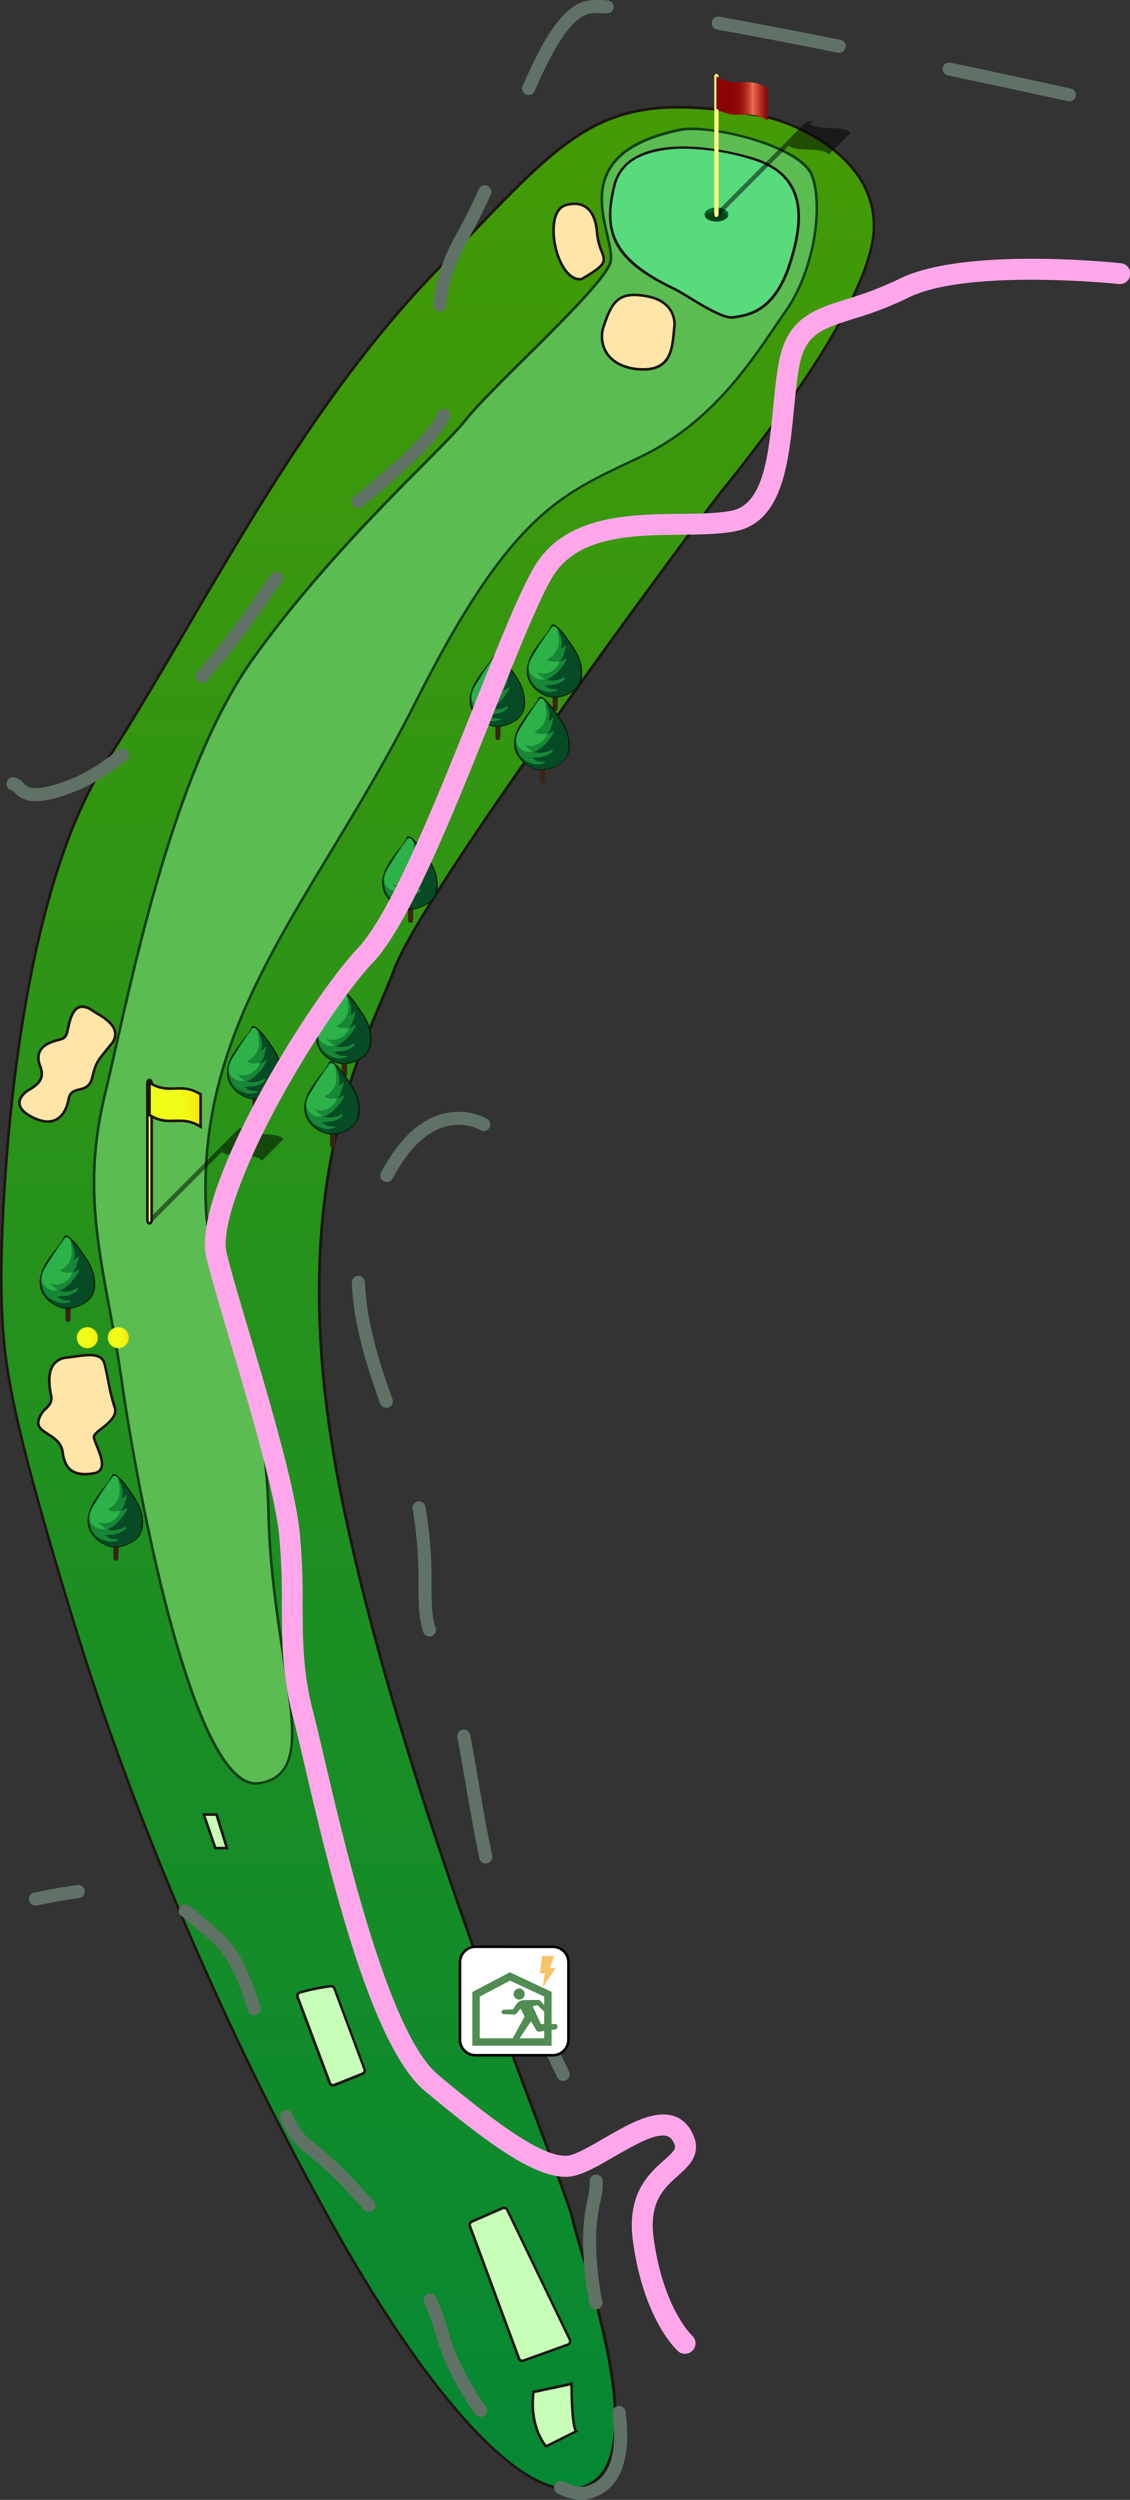
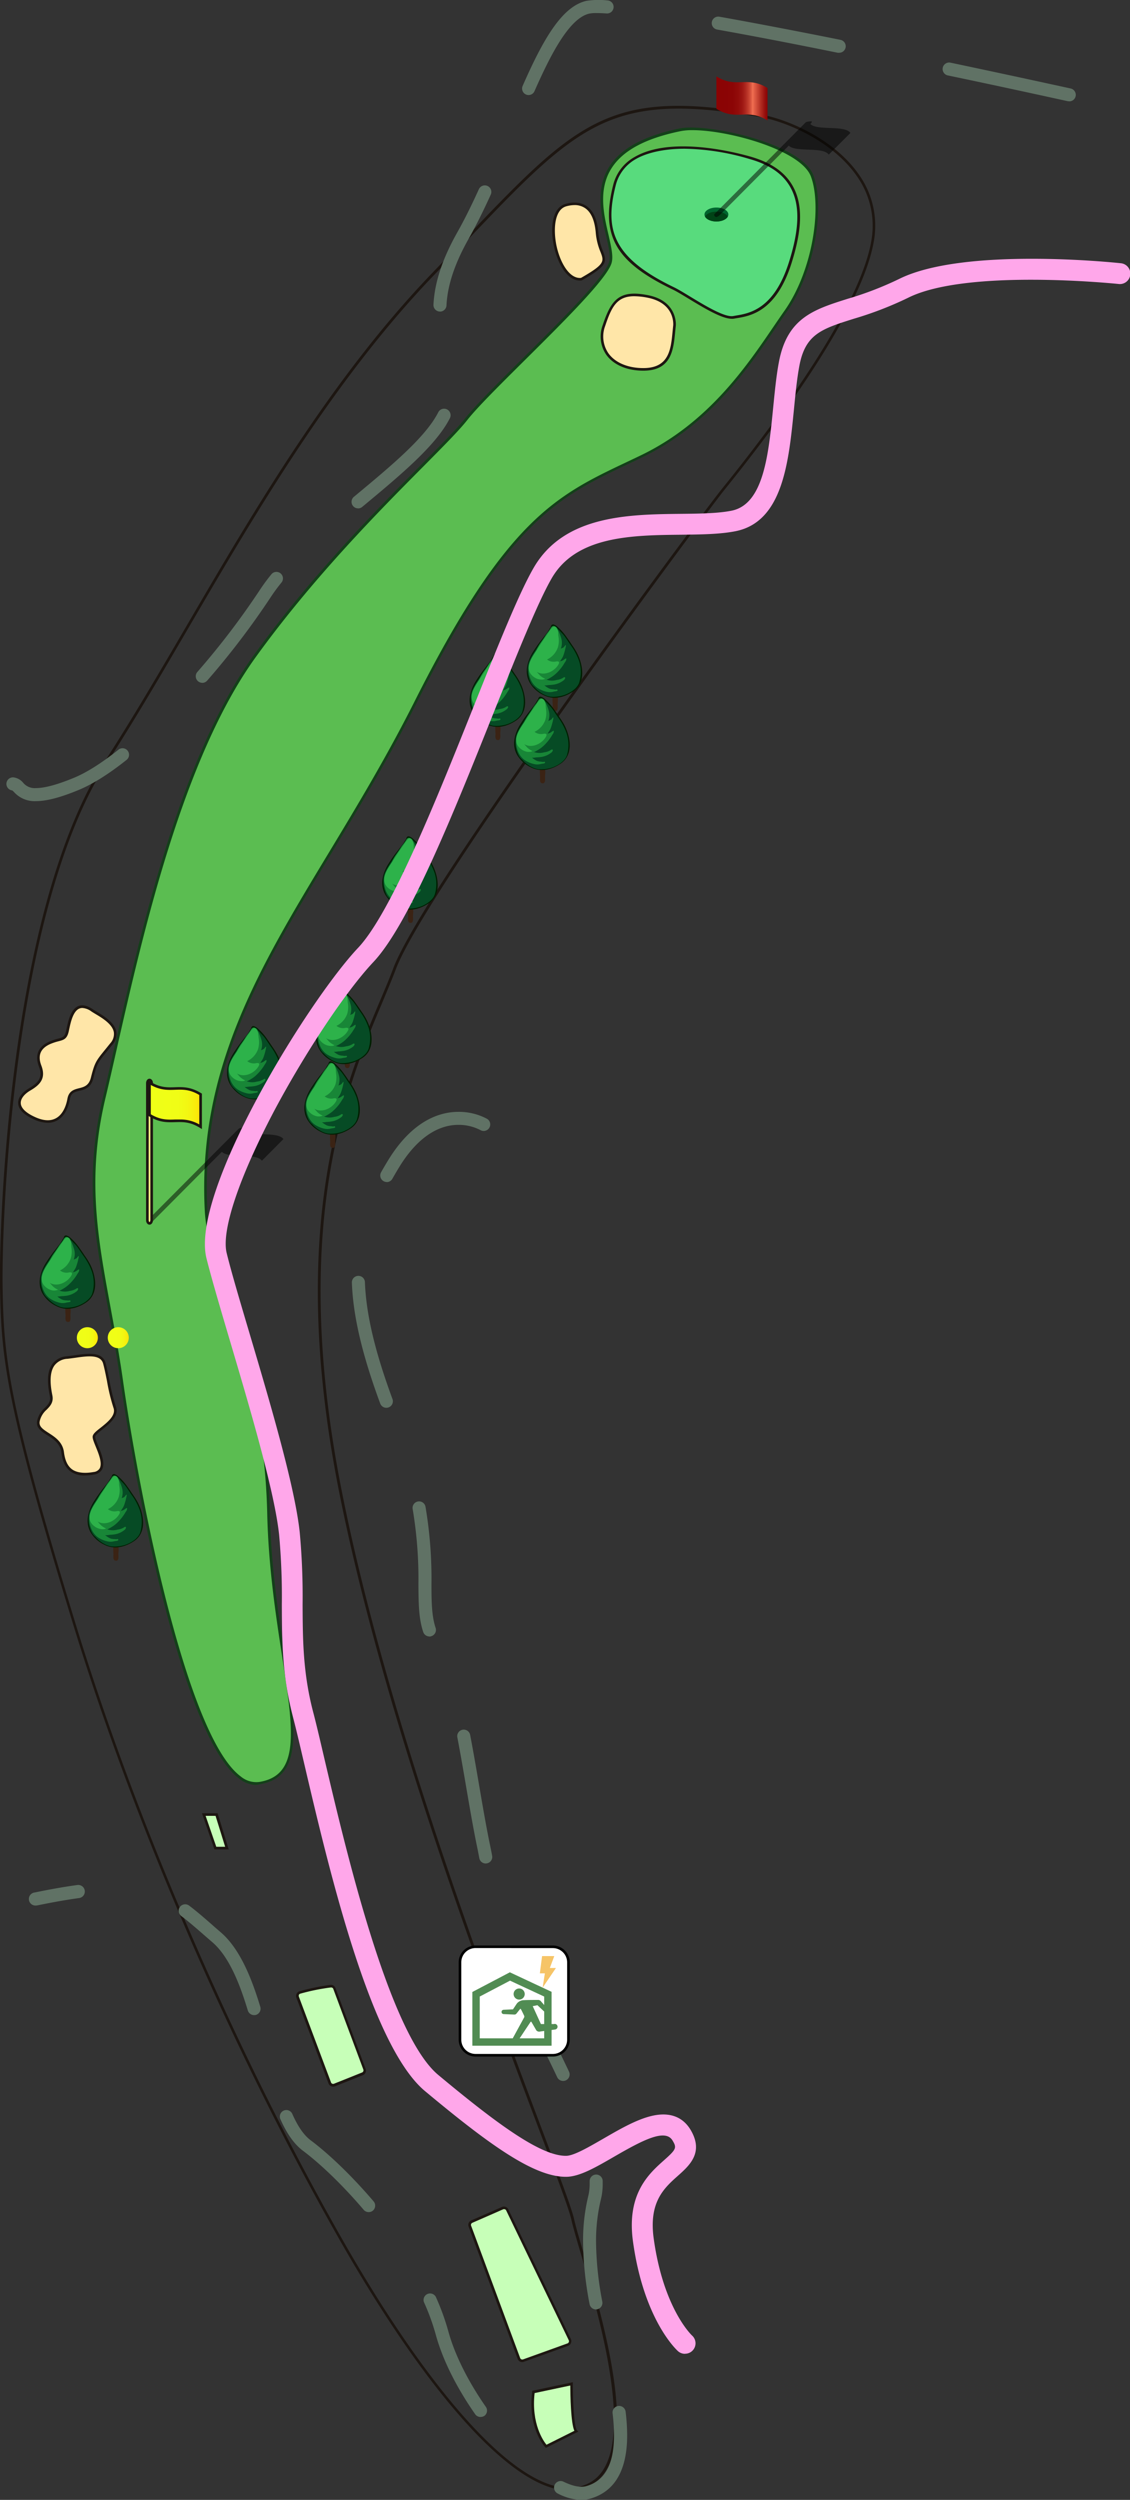
<svg xmlns="http://www.w3.org/2000/svg" xmlns:xlink="http://www.w3.org/1999/xlink" viewBox="0 0 433.18 957.97">
  <rect x="0" y="0" width="433.18" height="957.97" fill="#333333" stroke="none" />
  <defs>
    <style>.cls-1{isolation:isolate;}.cls-2{fill:url(#名称未設定グラデーション_49);}.cls-3{fill:#1d1611;}.cls-4{fill:#5bbd51;}.cls-5{fill:#134019;}.cls-6{fill:#58db7d;}.cls-7{fill:#c7ffb8;}.cls-8{fill:#ffe6a8;}.cls-9{fill:#00652e;}.cls-10{fill:#004316;}.cls-11{opacity:0.5;mix-blend-mode:multiply;}.cls-12{fill:#fff584;}.cls-13{fill:url(#linear-gradient);}.cls-14{fill:url(#名称未設定グラデーション_111);}.cls-15{fill:#3b2314;}.cls-16{fill:#001f01;}.cls-17{fill:#064b25;}.cls-18{fill:#2db24a;}.cls-19{fill:#188637;}.cls-20{fill:url(#名称未設定グラデーション_111-2);}.cls-21{fill:url(#名称未設定グラデーション_111-3);}.cls-22{fill:#607265;}.cls-23{fill:#ffa7ea;}.cls-24{fill:#fff;}.cls-25{fill:#518c53;}.cls-26{fill:#f6c467;}</style>
    <linearGradient id="名称未設定グラデーション_49" x1="167.78" y1="1025.34" x2="167.78" y2="-45.07" gradientUnits="userSpaceOnUse">
      <stop offset="0" stop-color="#008637" />
      <stop offset="1" stop-color="#4a9d00" />
    </linearGradient>
    <linearGradient id="linear-gradient" x1="274.63" y1="37.72" x2="294.22" y2="37.72" gradientUnits="userSpaceOnUse">
      <stop offset="0" stop-color="#8a0304" />
      <stop offset="0.31" stop-color="#8c0505" />
      <stop offset="0.43" stop-color="#920c0a" />
      <stop offset="0.51" stop-color="#9e1713" />
      <stop offset="0.57" stop-color="#ae281f" />
      <stop offset="0.63" stop-color="#c33e2e" />
      <stop offset="0.68" stop-color="#dc5942" />
      <stop offset="0.71" stop-color="#f27052" />
      <stop offset="0.73" stop-color="#e7644a" />
      <stop offset="0.86" stop-color="#b53024" />
      <stop offset="0.95" stop-color="#960f0d" />
      <stop offset="1" stop-color="#8a0304" />
    </linearGradient>
    <linearGradient id="名称未設定グラデーション_111" x1="57.31" y1="423.32" x2="76.9" y2="423.32" gradientUnits="userSpaceOnUse">
      <stop offset="0" stop-color="#efff17" />
      <stop offset="0.56" stop-color="#f0fd16" />
      <stop offset="0.76" stop-color="#f3f612" />
      <stop offset="0.91" stop-color="#f9eb0b" />
      <stop offset="1" stop-color="#ffde04" />
    </linearGradient>
    <linearGradient id="名称未設定グラデーション_111-2" x1="23.76" y1="340.28" x2="31.81" y2="340.28" gradientTransform="translate(5.71 172.33)" xlink:href="#名称未設定グラデーション_111" />
    <linearGradient id="名称未設定グラデーション_111-3" x1="35.6" y1="340.28" x2="43.65" y2="340.28" gradientTransform="translate(5.71 172.33)" xlink:href="#名称未設定グラデーション_111" />
  </defs>
  <g class="cls-1">
    <g id="レイヤー_2" data-name="レイヤー 2">
      <g id="レイヤー_1-2" data-name="レイヤー 1">
-         <path class="cls-2" d="M291.84,44.45c14.4,2.54,48.32,18.18,42.56,48.77s-47.89,82.92-57.2,94.45-114.39,153-125.92,183.56-43.89,83.36-20.84,200S216,834.57,219.56,850.53s30.15,87.79,7.1,101.09-62.52-34.14-97.55-96.21-74-146.32-100.65-233.22S1,519.32.53,493.16s4-145.43,39.9-200.85,71.39-130.8,125.48-187.11S228.87,33.37,291.84,44.45Z" />
        <path class="cls-3" d="M218.12,954.37a23,23,0,0,1-6.09-.87c-21.15-5.78-51.53-41.44-83.35-97.85C88,783.61,51.32,698.57,28,622.33,1.87,537,.49,520.23,0,493.17c-.23-13.52.8-49.64,6.32-89.53C13.23,354,24.87,315.41,40,292c10.38-16,20.64-33.55,31.5-52.12,26-44.53,55.55-95,94-135.06,4-4.19,7.8-8.15,11.36-11.9,44.51-46.73,56.47-59.3,115-49,9.84,1.73,27.93,9.29,37.41,23a33.79,33.79,0,0,1,5.56,26.36c-3.76,20-24.11,53.57-57.3,94.66C269,198.68,163.22,341,151.75,371.41c-1.41,3.74-3.17,7.9-5,12.3-13.46,31.86-36,85.18-15.79,187.39,17.15,86.74,55.73,189,76.45,244,7.08,18.78,11.76,31.19,12.67,35.3.6,2.7,1.86,7,3.45,12.42,8,27.25,22.88,78,3.41,89.22A17.31,17.31,0,0,1,218.12,954.37Zm42-912.75c-32.93,0-47.71,15.51-82.47,52-3.57,3.75-7.34,7.71-11.37,11.9-38.41,40-67.89,90.4-93.9,134.87C61.51,259,51.25,276.54,40.85,292.58c-15.06,23.25-26.65,61.7-33.51,111.2C1.83,443.61.8,479.66,1,493.15c.46,27,1.83,43.7,27.91,128.89,23.32,76.17,60,161.14,100.61,233.12,31.7,56.18,61.85,91.67,82.74,97.38,5.3,1.45,10.05,1,14.12-1.35,18.79-10.84,3.49-63-3.87-88.07-1.6-5.44-2.86-9.75-3.47-12.48-.89-4-5.56-16.43-12.63-35.17-20.73-55-59.32-157.35-76.49-244.18-20.27-102.51,2.34-156,15.85-188,1.86-4.39,3.61-8.54,5-12.27,11.51-30.53,117.35-173,126-183.7,33.09-41,53.37-74.43,57.1-94.22a32.86,32.86,0,0,0-5.4-25.61c-9.31-13.45-27.09-20.87-36.76-22.58C279.35,42.76,269.06,41.62,260.11,41.62Z" />
        <path class="cls-4" d="M260.8,49.77c10.43-2.14,46.11,5.77,50.54,17.74s.45,36.8-10.19,51.87-25.72,41.24-55,55.43S197,194.32,159.26,269.25,75.14,389.06,79,463.9c1.33,25.71,22.61,57.64,23.94,116.17s21.73,99.31-3.55,103.3-47-113.5-52.76-154.29S30.24,461.24,40,420.45,65.26,296.3,97.63,251.51,169,173,178.77,160.62s52.06-50.1,55.16-59.86S213.36,59.53,260.8,49.77Z" />
        <path class="cls-5" d="M98.15,684a10.84,10.84,0,0,1-6.42-2.38c-9.65-7.14-19.47-30.24-29.2-68.66C54.93,582.86,49,549,46.15,529.15c-1.41-10-3.1-19.06-4.74-27.85-5-26.86-9.3-50.05-1.91-81,1.29-5.37,2.69-11.57,4.18-18.14,10.11-44.6,25.38-112,53.55-151,22.17-30.68,47.55-56.25,64.34-73.16,7.68-7.74,13.75-13.85,16.81-17.75,3.83-4.87,12.69-13.67,22.08-23,14.6-14.48,31.14-30.89,33-36.72.72-2.28-.14-6-1.15-10.31-1.85-8-4.16-17.87,1.3-26.41,4.49-7,13.35-11.78,27.09-14.61l.1.49-.1-.49c10.05-2.06,46.51,5.62,51.11,18,4.34,11.71.87,36.58-10.25,52.34-1.3,1.84-2.67,3.85-4.12,6-10.66,15.66-25.25,37.1-51.06,49.61-2,1-3.92,1.88-5.83,2.79-26.58,12.61-45.78,21.72-80.84,91.42-10.65,21.18-21.86,39.73-32.7,57.67-27,44.63-50.27,83.18-47.5,136.73.51,9.87,4,20.89,8.15,33.65,6.67,20.74,15,46.55,15.79,82.53.47,20.62,3.36,39.36,5.68,54.42,4.34,28.14,7.2,46.74-9.65,49.4A8.42,8.42,0,0,1,98.15,684ZM265.48,49.88a23.14,23.14,0,0,0-4.58.38c-13.46,2.77-22.11,7.4-26.44,14.17-5.24,8.18-3,17.86-1.17,25.65,1,4.45,1.93,8.29,1.12,10.83-1.93,6.07-18.57,22.57-33.25,37.13-9.36,9.29-18.21,18.07-22,22.89-3.09,3.94-9.18,10.07-16.88,17.83-16.77,16.89-42.11,42.43-64.24,73.05C70,290.61,54.75,357.89,44.66,402.41c-1.49,6.57-2.9,12.78-4.18,18.15-7.35,30.71-3,53.81,1.92,80.55C44,509.92,45.73,519,47.14,529c5.19,36.76,23.44,135.69,45.18,151.78a9.27,9.27,0,0,0,7,2.09c15.86-2.5,13.21-19.73,8.81-48.26-2.32-15.09-5.22-33.87-5.69-54.54-.81-35.84-9.09-61.58-15.74-82.26-4.12-12.82-7.68-23.89-8.2-33.9-2.79-53.86,20.58-92.53,47.64-137.3,10.83-17.92,22-36.46,32.67-57.59,35.21-70,54.54-79.19,81.3-91.89,1.91-.9,3.85-1.82,5.83-2.78,25.56-12.4,40.07-33.71,50.66-49.27,1.46-2.14,2.83-4.15,4.13-6,10.95-15.52,14.38-39.95,10.14-51.42C307.12,57.54,279.44,49.88,265.48,49.88Z" />
        <path class="cls-6" d="M258.14,110.52c5.19,2.49,18.18,12,23.05,11.08s15.52-1.33,21.73-20.84,4.88-34.58-15.52-40.35S240,53.32,235.52,71.06,235.08,99.43,258.14,110.52Z" />
        <path class="cls-3" d="M280.52,122.16c-3.86,0-10.82-4.23-16.49-7.67-2.47-1.5-4.61-2.8-6.11-3.52-22-10.56-27.72-20.66-22.88-40a16.88,16.88,0,0,1,8.29-10.84c13.61-7.89,37.28-2.12,44.21-.16,8.15,2.31,13.56,6.11,16.53,11.63,3.72,6.9,3.5,16.23-.67,29.35-5.9,18.53-15.79,20.14-21.1,21l-1,.17A3.7,3.7,0,0,1,280.52,122.16ZM262.47,57c-10.68,0-16.55,2.7-18.64,3.91A16,16,0,0,0,236,71.18c-4.07,16.29-1.72,27.32,22.34,38.89,1.54.74,3.7,2.05,6.2,3.57,5.61,3.4,13.29,8.07,16.55,7.47l1-.18c5.1-.83,14.59-2.38,20.3-20.32,4.09-12.85,4.33-21.93.75-28.58-2.83-5.26-8-8.91-15.92-11.13A91.45,91.45,0,0,0,262.47,57Z" />
        <polygon class="cls-7" points="78.12 695.35 83 695.35 86.99 708.2 82.56 708.2 78.12 695.35" />
        <path class="cls-3" d="M87.67,708.7H82.2l-4.78-13.85h6Zm-4.76-1h3.4l-3.68-11.85H78.82Z" />
        <path class="cls-7" d="M114.93,763.56a83.73,83.73,0,0,1,11.76-2.44,1.37,1.37,0,0,1,1.48.88l11.56,31a1.38,1.38,0,0,1-.78,1.76L128.2,799a1.37,1.37,0,0,1-1.8-.79l-12.33-32.88A1.39,1.39,0,0,1,114.93,763.56Z" />
        <path class="cls-3" d="M127.69,799.62a1.82,1.82,0,0,1-.76-.16,1.89,1.89,0,0,1-1-1.06l-12.32-32.87a1.87,1.87,0,0,1,1.16-2.44h0a81.71,81.71,0,0,1,11.85-2.46,1.85,1.85,0,0,1,2,1.2l11.55,31a1.87,1.87,0,0,1-1.06,2.39l-10.75,4.3A1.67,1.67,0,0,1,127.69,799.62Zm-.8-38h-.13A82.05,82.05,0,0,0,115.09,764h0a.83.83,0,0,0-.52.45.92.92,0,0,0,0,.69l12.33,32.87a.84.84,0,0,0,.47.49.86.86,0,0,0,.67,0l10.75-4.3a.89.89,0,0,0,.5-1.12l-11.56-31A.86.86,0,0,0,126.89,761.61Z" />
        <path class="cls-7" d="M180.85,851.34l11.78-5.15a1.37,1.37,0,0,1,1.79.66l24,49.75a1.38,1.38,0,0,1-.78,1.89l-17,6.12a1.37,1.37,0,0,1-1.75-.82l-18.81-50.71A1.38,1.38,0,0,1,180.85,851.34Z" />
        <path class="cls-3" d="M200.21,905.19a1.88,1.88,0,0,1-1.76-1.22l-18.81-50.72a1.88,1.88,0,0,1,1-2.37l11.78-5.15a1.87,1.87,0,0,1,2.44.9l24,49.75a1.89,1.89,0,0,1,0,1.53,1.87,1.87,0,0,1-1.1,1.05l-17,6.12A2,2,0,0,1,200.21,905.19Zm-7-58.62a.92.92,0,0,0-.36.07l-11.78,5.16a.88.88,0,0,0-.47,1.11l18.8,50.71a.88.88,0,0,0,1.12.52l17-6.12a.87.87,0,0,0,.52-.49.92.92,0,0,0,0-.71l-24-49.76A.87.87,0,0,0,193.19,846.57Z" />
        <path class="cls-7" d="M204.49,916.6l14.63-3.11s0,16.41,1.77,18.18l-11.53,5.77S202.8,930.57,204.49,916.6Z" />
        <path class="cls-3" d="M209.26,938.05l-.26-.27c-.27-.29-6.71-7.2-5-21.24l0-.36,15.59-3.3v.61c0,6.27.44,16.64,1.63,17.83l.49.49Zm-4.32-21c-1.32,11.81,3.42,18.42,4.55,19.8l10.69-5.34c-1.38-3-1.54-13.85-1.56-17.36Z" />
        <path class="cls-8" d="M258.58,124.71c-.89,7.53-.44,16.84-12,16.84s-18.18-7.53-15.08-16.84,5.77-13.31,16.85-11.09S258.58,124.71,258.58,124.71Z" />
        <path class="cls-3" d="M246.61,142.05c-6.23,0-11.39-2.2-14.17-6.06a12.39,12.39,0,0,1-1.38-11.44c3.28-9.85,6.43-13.62,17.42-11.42,11.4,2.28,10.61,11.53,10.6,11.63h0c-.09.79-.17,1.59-.25,2.4C258.15,134.14,257.39,142.05,246.61,142.05Zm-3.47-28.53c-6.55,0-8.65,3.89-11.13,11.34a11.41,11.41,0,0,0,1.24,10.55c2.59,3.59,7.46,5.64,13.36,5.64,9.87,0,10.56-7.11,11.22-14,.08-.82.16-1.63.25-2.42,0-.39.66-8.45-9.79-10.54A27,27,0,0,0,243.14,113.52Z" />
        <path class="cls-8" d="M216.9,78.59c5.12-1.46,11.09-.24,12,10.52s8,9.88-6,17.86C213.36,108.19,207.59,81.25,216.9,78.59Z" />
        <path class="cls-3" d="M222.25,107.51c-4.94,0-8.6-6.78-9.95-13.37-1.43-6.94-.6-14.58,4.47-16h0c3.2-.91,6-.62,8.14.85,2.55,1.76,4.06,5.17,4.46,10.11a23.6,23.6,0,0,0,1.73,7c1.65,4.31,1.7,5.79-8,11.31l-.19.07A5.48,5.48,0,0,1,222.25,107.51Zm-2-28.92a12,12,0,0,0-3.21.48h0c-4.42,1.27-5,8.59-3.76,14.87,1.36,6.61,5,13,9.45,12.55,9.26-5.3,8.87-6.31,7.44-10a24.44,24.44,0,0,1-1.79-7.3c-.39-4.63-1.74-7.78-4-9.37A7,7,0,0,0,220.25,78.59Z" />
        <path class="cls-8" d="M25.8,520.21c5.31-.55,12.86-2.66,14.19,2.21s2.22,12,4,16.85-7.47,8.87-7.95,11.09,7.13,12.86,0,14.19-11.11-.89-12-8-10.2-7.1-9.31-12,5.76-5.32,4.87-9.75S17.21,521.09,25.8,520.21Z" />
        <path class="cls-3" d="M32.47,565.41a8.89,8.89,0,0,1-5.41-1.52c-1.94-1.42-3.09-3.79-3.53-7.26s-3.07-5.17-5.41-6.66-4.38-2.81-3.89-5.47a9.23,9.23,0,0,1,2.95-5c1.31-1.35,2.35-2.43,1.92-4.55-.8-4-1.41-9,1-12.31a7.63,7.63,0,0,1,5.65-2.92h0c.89-.09,1.85-.23,2.83-.37,5-.71,10.67-1.52,11.89,2.95.54,2,1,4.25,1.48,6.67a74.09,74.09,0,0,0,2.5,10.14c1.28,3.51-2.48,6.51-5.22,8.7-1.27,1-2.58,2.06-2.71,2.66s.51,2,1.1,3.47c1.24,3,2.78,6.81,1.49,9.19a4,4,0,0,1-3,1.92A20.07,20.07,0,0,1,32.47,565.41ZM25.85,520.7a6.66,6.66,0,0,0-4.94,2.52c-2.46,3.34-1.27,9.28-.83,11.52.53,2.64-.84,4.07-2.18,5.45a8.33,8.33,0,0,0-2.69,4.49c-.35,1.91,1.09,2.93,3.45,4.45s5.37,3.43,5.86,7.37c.4,3.18,1.42,5.34,3.13,6.58s4.56,1.67,8.29,1a3,3,0,0,0,2.29-1.41c1.07-2-.44-5.64-1.54-8.34-.84-2.06-1.31-3.27-1.15-4,.21-1,1.47-2,3.06-3.23,2.65-2.11,5.94-4.75,4.91-7.58A74.09,74.09,0,0,1,41,529.15c-.48-2.39-.93-4.66-1.46-6.59-1-3.63-6-2.92-10.79-2.23-1,.14-2,.28-2.87.37Z" />
        <path class="cls-8" d="M35.32,387.2c3,2,12.64,6.31,7.32,13s-5.66,6.32-7.32,13-8,2.33-9,8-4.65,11.3-13.3,7.31-5.65-8.65-1.66-11,5.65-4.65,4-9,0-7.32,4-9,5.67-.67,6.49-4.32S28,382.23,35.32,387.2Z" />
        <path class="cls-3" d="M18.33,430.27a13.36,13.36,0,0,1-5.5-1.38c-3.78-1.75-5.76-3.79-5.87-6.07-.14-3,2.87-5,4.17-5.79,4.21-2.46,5.2-4.65,3.77-8.37-1.67-4.36-.16-7.78,4.27-9.62a22.12,22.12,0,0,1,3-1c1.93-.51,2.65-.7,3.16-3,.06-.26.12-.55.19-.85.59-2.8,1.58-7.48,4.53-8.67,1.54-.62,3.4-.21,5.52,1.23h0c.39.26.89.57,1.46.91,2.76,1.66,6.93,4.16,7.57,7.7a6.28,6.28,0,0,1-1.6,5.09l-1.94,2.4c-3.51,4.3-3.88,4.75-5.28,10.38-.94,3.74-3.37,4.31-5.32,4.77-1.8.43-3.23.77-3.65,3.17s-1.61,6.47-5,8.25A7.43,7.43,0,0,1,18.33,430.27Zm13.23-44a2.92,2.92,0,0,0-1.11.21c-2.45,1-3.37,5.34-3.92,7.95-.07.31-.13.6-.19.86-.65,2.87-1.93,3.21-3.88,3.73a20.76,20.76,0,0,0-2.91.94c-4,1.65-5.21,4.46-3.71,8.34,1.85,4.84-.34,7.33-4.21,9.59-2.38,1.39-3.75,3.21-3.67,4.88.09,1.85,1.92,3.65,5.29,5.21s6,1.69,8.12.58c3-1.58,4.1-5.4,4.48-7.53.54-3,2.6-3.54,4.41-4s3.79-.9,4.58-4.05c1.46-5.84,2-6.49,5.47-10.76l1.94-2.4a5.24,5.24,0,0,0,1.39-4.28c-.55-3.09-4.49-5.46-7.09-7-.59-.36-1.11-.67-1.51-.94h0A6.49,6.49,0,0,0,31.56,386.27Z" />
        <path class="cls-9" d="M279.21,82.2a1.68,1.68,0,0,1-.2.78c-.57,1.09-2.31,1.89-4.37,1.89s-3.81-.8-4.38-1.89a1.68,1.68,0,0,1-.2-.78c0-1.48,2.05-2.67,4.58-2.67S279.21,80.72,279.21,82.2Z" />
        <path class="cls-10" d="M279,83c-.57,1.09-2.31,1.89-4.37,1.89s-3.81-.8-4.38-1.89c.57-1.1,2.31-1.9,4.38-1.9S278.44,81.88,279,83Z" />
        <path class="cls-11" d="M310.64,47.5l.16-.16c.46-.46.57-.84.25-.84s-1.81,0-2.27.47L273.92,82c-.46.47.3,1.19.62,1.19a2.75,2.75,0,0,0,1.4-.82L302.38,55.8c2.46,2.68,13.12.31,15.32,3.45L326,50.94C323.78,47.81,313.1,50.19,310.64,47.5Z" />
-         <path class="cls-12" d="M274.63,83.2c-.45,0-.82-.55-.82-1.24V29.5c0-.68.37-1.24.82-1.24s.83.56.83,1.24V82C275.46,82.65,275.09,83.2,274.63,83.2Z" />
        <path class="cls-13" d="M294.22,46.17c-7.84-4.87-11.76.39-19.59-4.48V29.27c7.83,4.86,11.76-.41,19.59,4.46Z" />
        <path class="cls-11" d="M93.32,433.11l.16-.17c.46-.46.57-.83.25-.83s-1.81,0-2.27.47l-34.86,35c-.45.46.3,1.19.62,1.19a2.68,2.68,0,0,0,1.4-.83l26.44-26.57c2.46,2.68,13.13.31,15.33,3.44l8.26-8.31C106.46,433.41,95.78,435.79,93.32,433.11Z" />
        <path class="cls-12" d="M57.31,468.81c-.45,0-.82-.56-.82-1.25V415.1c0-.68.37-1.24.82-1.24s.83.56.83,1.24v52.46C58.14,468.25,57.77,468.81,57.31,468.81Z" />
        <path class="cls-3" d="M57.31,469.31c-.74,0-1.32-.77-1.32-1.75V415.1c0-1,.58-1.74,1.32-1.74s1.33.77,1.33,1.74v52.46C58.64,468.54,58.06,469.31,57.31,469.31Zm0-54.95c-.09,0-.32.29-.32.74v52.46c0,.47.22.75.32.75s.33-.26.33-.75V415.1C57.64,414.64,57.41,414.36,57.31,414.36Z" />
        <path class="cls-14" d="M76.9,431.77c-7.84-4.86-11.76.39-19.59-4.47V414.87c7.83,4.86,11.76-.4,19.59,4.47Z" />
        <path class="cls-3" d="M77.4,432.67l-.77-.48c-3.78-2.35-6.56-2.25-9.51-2.16s-6,.2-10.07-2.31l-.24-.14V414l.77.48c3.78,2.35,6.56,2.25,9.5,2.15s6-.2,10.08,2.31l.24.15ZM68.84,429a14.47,14.47,0,0,1,7.56,1.89V419.62c-3.67-2.21-6.4-2.11-9.28-2s-5.64.19-9.31-1.85V427c3.67,2.2,6.4,2.11,9.28,2C67.66,429,68.25,429,68.84,429Z" />
        <path class="cls-15" d="M26.24,500.51a1,1,0,0,0-1.2.79,23.48,23.48,0,0,0,.09,2.78c0,.83-.38,2.57,1.05,2.51,1.17,0,.79-2,.83-2.76,0-.9.32-2.19-.26-3A.88.88,0,0,0,26.24,500.51Z" />
        <path class="cls-16" d="M36.19,489.23a18.23,18.23,0,0,0-2-5.39,29.19,29.19,0,0,0-1.66-2.59c-.67-1-1.31-1.95-2-2.9a20.8,20.8,0,0,0-3.41-3.9,4.18,4.18,0,0,0-1.6-1c-.69-.16-1,.34-1.12.95h0l-.18.25c-.34.48-.57,1-.93,1.49-.72,1-1.46,1.92-2.19,2.88a53.13,53.13,0,0,0-3.74,5.33c-2.13,3.62-3.17,8-.8,11.75a12.14,12.14,0,0,0,5,4.38c3.82,2,8,.94,11.43-1.35S36.93,492.92,36.19,489.23Z" />
        <path class="cls-17" d="M35.46,488.05c-.08-.3-.17-.59-.27-.88a24,24,0,0,0-3.12-5.79c-.84-1.2-1.62-2.46-2.5-3.63-.55-.72-1.22-1.3-1.8-2a6,6,0,0,0-.65-.62,2,2,0,0,0-1.37-1.09c-.89-.17-1.25.65-1.6,1.29a25.7,25.7,0,0,1-2,2.81c-.71,1-1.45,1.92-2.13,2.91s-1.3,2-1.94,2.95a22.58,22.58,0,0,0-1.7,3,8.32,8.32,0,0,0-.79,3.17,11.07,11.07,0,0,0,.33,3.15,11.19,11.19,0,0,0,1,2.65,5,5,0,0,0,.74,1,1.85,1.85,0,0,0,.47.41c1.55,1.8,4.29,3.66,6.69,3.75a13.76,13.76,0,0,0,4.77-.65c2.21-.76,5-2.45,5.78-4.8A14,14,0,0,0,35.46,488.05Z" />
        <path class="cls-18" d="M21.32,493.43v0l-.29-.07.13,0Z" />
        <path class="cls-19" d="M29.63,493.63a1,1,0,0,0-.45.22,5.77,5.77,0,0,1-2.46.84,6.51,6.51,0,0,1-4.07-.14c.28.14,1.47-.64,1.72-.78A12,12,0,0,0,26,492.6a17.87,17.87,0,0,0,3.08-3.48c.29-.43.54-.88.83-1.31a2.1,2.1,0,0,0,.45-1.21c0-.45-.87.31-1,.38a3.73,3.73,0,0,1-1.41.56s.7-1.06.74-1.13a5.87,5.87,0,0,0,.65-1.42,21.64,21.64,0,0,0,.8-3.07c.25-1.37-.42-.08-.78.24a7.26,7.26,0,0,1-1.09.52.84.84,0,0,1,.1-.32,6.19,6.19,0,0,0,0-3.76,14.81,14.81,0,0,0-1.19-3c-.6-1.15-1.32-1.81-2.35-.67-.82.9-1.29,2-2,3-1.37,1.81-2.8,3.53-4,5.45s-2.62,4.05-2.86,6.4c-.32,3.06.94,6.54,3.69,8.15A11.24,11.24,0,0,0,23,499.25a5.25,5.25,0,0,0,2.09,0,6.77,6.77,0,0,1,1.09-.21,2,2,0,0,0,.75-.2.23.23,0,0,0,0-.39.11.11,0,0,0-.06-.13l-.09,0a.25.25,0,0,0-.19,0c-.19.14-1,0-1.25,0a4.15,4.15,0,0,1-1.51-.3,8.38,8.38,0,0,1-1.92-1.26c.22.19,1.47-.05,1.79-.07.51,0,1-.06,1.53-.12a8,8,0,0,0,4.05-1.65,1.6,1.6,0,0,0,.67-.91.08.08,0,0,0,0-.08A.26.26,0,0,0,29.63,493.63Z" />
        <path class="cls-19" d="M27,475.26c-.15-.31-.51-1-.92-1a.39.39,0,0,0-.08-.1.3.3,0,0,0-.31-.09.59.59,0,0,0-.46,0c-.39.1-.67.54-.87.86a12.74,12.74,0,0,1-.88,1.29,14.81,14.81,0,0,0-1.1,1.5c-.62,1-1.32,2-2,2.94a14.59,14.59,0,0,0-.88,1.54,3.55,3.55,0,0,0-.51,1.6c0,.17.24.3.36.15a5.91,5.91,0,0,0,.71-1.28c.23-.45.49-.89.74-1.32.52-.87,1.1-1.69,1.66-2.53.29-.44.56-.89.86-1.31s.69-.9,1-1.34a8.93,8.93,0,0,0,.61-1,2.83,2.83,0,0,1,.2-.28.34.34,0,0,0,.4.05l.08-.05c.16.25.28.55.44.8s.2.37.31.55l0,.06a3.4,3.4,0,0,1,.14.72,2.57,2.57,0,0,0,.22,1.2.24.24,0,0,0,.43,0,.91.91,0,0,0,.15-.48l.12.16c.11.14.31,0,.32-.14A5.47,5.47,0,0,0,27,475.26Z" />
        <path class="cls-18" d="M27.36,478.05a9.23,9.23,0,0,1-.22,4.15A8.09,8.09,0,0,1,23,486.85h0a4.08,4.08,0,0,0,3.49.75c1-.16,1.42.21.87,1.16-1.53,2.7-5.49,4.58-8.36,2.78.53.52.94,1.15,1.52,1.62a6.65,6.65,0,0,0,1.76,1.07,3.86,3.86,0,0,1-2.93.05,5.69,5.69,0,0,1-2.6-1.88c-2.37-3.2,1.19-7.43,2.88-10.07,1.14-1.76,2.29-3.51,3.5-5.22.53-.74,1-1.52,1.61-2.24.43-.55,1-.95,1.67-.4a3.4,3.4,0,0,1,.86,2.23C27.29,477.19,27.32,477.66,27.36,478.05Zm-3.11,7.07h-.08l-.18.19.21-.16S24.23,485.12,24.25,485.12Zm1.95-9.66-.06-.13a.3.3,0,0,1,0,.1A.05.05,0,0,1,26.2,475.46Z" />
        <path class="cls-15" d="M44.62,592a.94.94,0,0,0-1.2.79,21.52,21.52,0,0,0,.08,2.78c0,.83-.37,2.57,1.06,2.51,1.17,0,.78-2,.82-2.76.06-.9.32-2.19-.26-3A.89.89,0,0,0,44.62,592Z" />
        <path class="cls-16" d="M54.56,580.69a18,18,0,0,0-2-5.4c-.5-.89-1.07-1.74-1.65-2.58s-1.32-2-2-2.9a20.8,20.8,0,0,0-3.41-3.9,4.21,4.21,0,0,0-1.59-1c-.69-.16-1,.34-1.12.94v0a2.35,2.35,0,0,0-.19.25c-.34.48-.57,1-.92,1.49l-2.2,2.88a54.81,54.81,0,0,0-3.74,5.33c-2.12,3.62-3.17,8-.79,11.74a12,12,0,0,0,5,4.39c3.81,2,8,.93,11.42-1.35S55.3,584.38,54.56,580.69Z" />
        <path class="cls-17" d="M53.83,579.51c-.08-.3-.17-.59-.27-.88a23.64,23.64,0,0,0-3.12-5.79c-.84-1.21-1.61-2.46-2.5-3.63-.55-.72-1.22-1.3-1.8-2a6.25,6.25,0,0,0-.64-.63,2,2,0,0,0-1.37-1.08c-.89-.17-1.26.64-1.61,1.29a27.07,27.07,0,0,1-2,2.81c-.72,1-1.46,1.92-2.14,2.91s-1.29,2-1.93,3a22.65,22.65,0,0,0-1.71,3,8.13,8.13,0,0,0-.78,3.17,10.75,10.75,0,0,0,.32,3.15,11.57,11.57,0,0,0,1,2.64,5.2,5.2,0,0,0,.75,1,1.83,1.83,0,0,0,.46.41c1.55,1.8,4.29,3.65,6.7,3.75A13.45,13.45,0,0,0,48,592c2.22-.75,5-2.45,5.78-4.79A14,14,0,0,0,53.83,579.51Z" />
        <path class="cls-18" d="M39.7,584.89v0l-.29-.08.13.05Z" />
        <path class="cls-19" d="M48,585.09a1,1,0,0,0-.46.22,5.81,5.81,0,0,1-2.46.84A6.48,6.48,0,0,1,41,586c.27.14,1.46-.64,1.71-.78a12.09,12.09,0,0,0,1.66-1.17,18.16,18.16,0,0,0,3.07-3.48c.3-.43.54-.88.83-1.31a2,2,0,0,0,.46-1.21c0-.46-.88.3-1,.38a3.73,3.73,0,0,1-1.41.56s.69-1.06.74-1.13a6.6,6.6,0,0,0,.65-1.43,22.54,22.54,0,0,0,.8-3.06c.24-1.37-.43-.09-.79.23s-.75.32-1.09.53a1.46,1.46,0,0,1,.1-.32,6.3,6.3,0,0,0,0-3.77,15.31,15.31,0,0,0-1.19-2.95c-.61-1.14-1.32-1.8-2.36-.66-.82.9-1.28,2-2,3-1.36,1.81-2.79,3.53-4,5.45s-2.61,4.05-2.86,6.4c-.32,3.06.94,6.54,3.7,8.14a10.94,10.94,0,0,0,3.31,1.28,5.25,5.25,0,0,0,2.09,0,8.18,8.18,0,0,1,1.1-.2,2.14,2.14,0,0,0,.74-.2.23.23,0,0,0,0-.39.11.11,0,0,0-.06-.13l-.09,0a.19.19,0,0,0-.18,0c-.2.14-1,0-1.25,0a4.07,4.07,0,0,1-1.51-.3,8.78,8.78,0,0,1-1.93-1.26c.23.19,1.48,0,1.79-.07.51,0,1-.06,1.53-.12a8,8,0,0,0,4.06-1.65,1.59,1.59,0,0,0,.66-.91.11.11,0,0,0,0-.08A.27.27,0,0,0,48,585.09Z" />
        <path class="cls-19" d="M45.33,566.72c-.14-.31-.51-1-.92-1a.86.86,0,0,0-.07-.1.32.32,0,0,0-.32-.09.58.58,0,0,0-.46,0c-.39.1-.67.54-.87.86a10.89,10.89,0,0,1-.88,1.29,15.89,15.89,0,0,0-1.1,1.49c-.62,1-1.32,2-2,3a15.52,15.52,0,0,0-.88,1.53,3.61,3.61,0,0,0-.5,1.61.21.21,0,0,0,.36.15,6.64,6.64,0,0,0,.71-1.28c.22-.45.48-.89.74-1.32.52-.87,1.1-1.69,1.66-2.53.29-.44.55-.89.85-1.32s.69-.89,1-1.33a9,9,0,0,0,.62-1,2.75,2.75,0,0,1,.19-.28.35.35,0,0,0,.4,0l.08,0c.16.25.28.55.45.8s.2.37.3.54l0,.06a4.61,4.61,0,0,1,.15.72,2.36,2.36,0,0,0,.22,1.21.25.25,0,0,0,.43,0,1,1,0,0,0,.15-.48l.11.15c.11.15.32,0,.33-.13A5.37,5.37,0,0,0,45.33,566.72Z" />
        <path class="cls-18" d="M45.74,569.51a9.23,9.23,0,0,1-.23,4.15,8,8,0,0,1-4.15,4.65h0a4.07,4.07,0,0,0,3.49.76c1-.16,1.41.21.86,1.16-1.53,2.7-5.48,4.58-8.36,2.78.54.52.95,1.15,1.52,1.62a6.92,6.92,0,0,0,1.76,1.07c-.73.52-2.13.29-2.93,0a5.74,5.74,0,0,1-2.6-1.88c-2.37-3.2,1.19-7.43,2.89-10.07,1.13-1.76,2.28-3.51,3.49-5.22.53-.75,1-1.52,1.61-2.24.44-.55,1-1,1.67-.4a3.33,3.33,0,0,1,.86,2.23C45.66,568.65,45.69,569.12,45.74,569.51Zm-3.12,7.06h-.08l-.17.18.21-.15Zm2-9.66a.61.61,0,0,0,0-.12s0,.06,0,.09Z" />
        <path class="cls-15" d="M213,266.38a1,1,0,0,0-1.2.8,21.43,21.43,0,0,0,.09,2.77c0,.83-.38,2.57,1.05,2.51,1.17,0,.78-2,.83-2.75.05-.9.32-2.19-.27-3A.92.92,0,0,0,213,266.38Z" />
        <path class="cls-16" d="M222.91,255.11a18.46,18.46,0,0,0-2-5.4,30.72,30.72,0,0,0-1.66-2.59c-.67-1-1.31-1.94-2-2.9a21.07,21.07,0,0,0-3.4-3.9,4.11,4.11,0,0,0-1.6-1c-.69-.16-1,.33-1.12.94h0l-.18.25c-.34.48-.57,1-.93,1.49-.72,1-1.46,1.93-2.19,2.89a50.49,50.49,0,0,0-3.74,5.33c-2.13,3.61-3.17,8-.8,11.74a12.07,12.07,0,0,0,5,4.38c3.82,2,8,.94,11.42-1.35S223.65,258.8,222.91,255.11Z" />
        <path class="cls-17" d="M222.18,253.92c-.08-.29-.17-.59-.28-.88a23.49,23.49,0,0,0-3.12-5.79c-.84-1.2-1.61-2.45-2.5-3.62-.54-.72-1.22-1.31-1.79-2-.06-.07-.33-.34-.65-.62a2,2,0,0,0-1.37-1.09c-.89-.16-1.25.65-1.61,1.29a26.17,26.17,0,0,1-2,2.82c-.72,1-1.45,1.92-2.13,2.9s-1.3,2-1.94,2.95a23.24,23.24,0,0,0-1.7,3,8.23,8.23,0,0,0-.79,3.18,10.76,10.76,0,0,0,.33,3.15,11.25,11.25,0,0,0,.95,2.64,5.84,5.84,0,0,0,.75,1,2,2,0,0,0,.47.4c1.55,1.8,4.29,3.66,6.69,3.75a13.53,13.53,0,0,0,4.77-.65c2.21-.76,5-2.45,5.78-4.8A14,14,0,0,0,222.18,253.92Z" />
        <path class="cls-18" d="M208,259.3h0l-.29-.08.13.05Z" />
        <path class="cls-19" d="M216.35,259.51a.85.85,0,0,0-.45.21,5.77,5.77,0,0,1-2.47.84,6.41,6.41,0,0,1-4.06-.14c.27.14,1.47-.63,1.72-.78a12.63,12.63,0,0,0,1.65-1.17,17.31,17.31,0,0,0,3.08-3.48c.29-.42.54-.88.82-1.31a2,2,0,0,0,.46-1.21c0-.45-.87.31-1,.38a3.73,3.73,0,0,1-1.41.56l.74-1.13a5.87,5.87,0,0,0,.65-1.42,23.34,23.34,0,0,0,.8-3.06c.25-1.37-.42-.09-.79.23s-.75.32-1.08.53a.79.79,0,0,1,.1-.32,6.3,6.3,0,0,0,0-3.77,14.81,14.81,0,0,0-1.19-2.95c-.6-1.15-1.32-1.81-2.36-.67-.81.9-1.28,2-2,3-1.37,1.82-2.8,3.53-4,5.46s-2.61,4.05-2.85,6.39c-.33,3.07.93,6.54,3.69,8.15a11,11,0,0,0,3.31,1.28,5.5,5.5,0,0,0,2.1,0,10,10,0,0,1,1.09-.21,2,2,0,0,0,.75-.2.22.22,0,0,0,0-.38.13.13,0,0,0-.06-.14l-.09,0a.21.21,0,0,0-.19,0c-.2.14-1,0-1.25-.06a4.35,4.35,0,0,1-1.51-.29,8.53,8.53,0,0,1-1.92-1.27c.22.2,1.47-.05,1.79-.07.51,0,1-.06,1.52-.12a8.12,8.12,0,0,0,4.06-1.64,1.63,1.63,0,0,0,.67-.92.09.09,0,0,0,0-.07A.26.26,0,0,0,216.35,259.51Z" />
        <path class="cls-19" d="M213.68,241.13c-.15-.31-.51-.95-.92-1l-.08-.1a.33.33,0,0,0-.31-.09.59.59,0,0,0-.46,0c-.4.1-.68.54-.87.86a12.74,12.74,0,0,1-.88,1.29,14.81,14.81,0,0,0-1.1,1.5c-.62,1-1.33,2-2,2.95a12.9,12.9,0,0,0-.88,1.53,3.55,3.55,0,0,0-.51,1.61c0,.16.24.29.36.14a6.36,6.36,0,0,0,.71-1.28c.23-.45.48-.88.74-1.32.52-.86,1.1-1.69,1.66-2.53.29-.44.55-.89.85-1.31s.7-.89,1-1.33a10,10,0,0,0,.61-1,3,3,0,0,1,.2-.29.33.33,0,0,0,.39,0l.08,0c.17.26.29.55.45.81s.2.36.3.54a.21.21,0,0,1,0,.06,3.4,3.4,0,0,1,.14.72,2.55,2.55,0,0,0,.22,1.2.24.24,0,0,0,.43,0,1,1,0,0,0,.15-.48l.11.16c.12.14.32,0,.33-.14A5.51,5.51,0,0,0,213.68,241.13Z" />
        <path class="cls-18" d="M214.08,243.93a9.19,9.19,0,0,1-.22,4.14,8,8,0,0,1-4.15,4.65h0a4.08,4.08,0,0,0,3.49.76c1-.17,1.42.2.87,1.16-1.54,2.7-5.49,4.57-8.36,2.78.53.51.94,1.14,1.52,1.62a6.55,6.55,0,0,0,1.75,1.06c-.72.52-2.12.3-2.93.06a5.73,5.73,0,0,1-2.59-1.88c-2.37-3.21,1.19-7.44,2.88-10.08,1.14-1.76,2.29-3.5,3.5-5.21.52-.75,1-1.53,1.6-2.24.44-.56,1-.95,1.68-.41a3.45,3.45,0,0,1,.86,2.23C214,243.07,214,243.54,214.08,243.93ZM211,251h-.07l-.18.18.21-.16Zm2-9.66-.06-.13s0,.07,0,.1Z" />
        <path class="cls-15" d="M191.07,277.53a1,1,0,0,0-1.2.8,21.43,21.43,0,0,0,.09,2.77c0,.83-.38,2.57,1,2.51,1.17-.05.78-2,.83-2.75,0-.9.32-2.2-.27-3A.94.94,0,0,0,191.07,277.53Z" />
        <path class="cls-16" d="M201,266.26a18.46,18.46,0,0,0-2-5.4,29.19,29.19,0,0,0-1.66-2.59c-.67-1-1.31-1.94-2-2.9a21.07,21.07,0,0,0-3.4-3.9,4.11,4.11,0,0,0-1.6-1c-.69-.16-1,.33-1.12.94h0l-.18.25c-.34.48-.57,1-.93,1.49q-1.1,1.45-2.19,2.88a51.68,51.68,0,0,0-3.74,5.34c-2.13,3.61-3.17,8-.8,11.74a12.07,12.07,0,0,0,5,4.38c3.82,2,8,.94,11.42-1.35S201.76,270,201,266.26Z" />
        <path class="cls-17" d="M200.29,265.07c-.08-.29-.18-.59-.28-.88a23.31,23.31,0,0,0-3.12-5.79c-.84-1.2-1.61-2.45-2.5-3.62-.54-.73-1.22-1.31-1.79-2-.06-.07-.33-.34-.65-.62a2,2,0,0,0-1.37-1.09c-.89-.17-1.25.65-1.61,1.29a27.2,27.2,0,0,1-1.95,2.82c-.72,1-1.45,1.91-2.13,2.9s-1.3,2-1.94,2.95a23.24,23.24,0,0,0-1.7,3,8.15,8.15,0,0,0-.79,3.18,10.8,10.8,0,0,0,.33,3.15,11.25,11.25,0,0,0,1,2.64,5.43,5.43,0,0,0,.75,1,1.85,1.85,0,0,0,.47.41c1.55,1.8,4.29,3.66,6.69,3.75a13.53,13.53,0,0,0,4.77-.65c2.21-.76,5-2.45,5.77-4.8A14,14,0,0,0,200.29,265.07Z" />
        <path class="cls-18" d="M186.15,270.45h0l-.29-.08.13.05Z" />
        <path class="cls-19" d="M194.46,270.65a1,1,0,0,0-.45.22,5.77,5.77,0,0,1-2.47.84,6.41,6.41,0,0,1-4.06-.14c.27.14,1.47-.64,1.72-.78a12.63,12.63,0,0,0,1.65-1.17,17,17,0,0,0,3.07-3.48c.3-.43.55-.88.83-1.31a2,2,0,0,0,.46-1.21c0-.45-.87.31-1,.38a3.73,3.73,0,0,1-1.41.56l.74-1.13a5.87,5.87,0,0,0,.65-1.42A23.34,23.34,0,0,0,195,259c.25-1.38-.42-.09-.79.23s-.75.32-1.08.53a.79.79,0,0,1,.1-.32,6.3,6.3,0,0,0,0-3.77,14.81,14.81,0,0,0-1.19-3c-.6-1.15-1.32-1.81-2.36-.67-.81.9-1.28,2-2,3-1.36,1.81-2.79,3.53-4,5.45s-2.61,4.06-2.86,6.4c-.32,3.07.94,6.54,3.7,8.15a11,11,0,0,0,3.31,1.27,5.3,5.3,0,0,0,2.1,0,10,10,0,0,1,1.09-.21,1.9,1.9,0,0,0,.74-.2.23.23,0,0,0,0-.39.1.1,0,0,0-.05-.13l-.09,0a.21.21,0,0,0-.19,0c-.2.15-1,0-1.25-.05a4.35,4.35,0,0,1-1.51-.29,8.53,8.53,0,0,1-1.92-1.27c.22.19,1.47-.05,1.78-.07.52,0,1-.06,1.53-.12a8,8,0,0,0,4.06-1.65,1.6,1.6,0,0,0,.67-.91.09.09,0,0,0,0-.07A.26.26,0,0,0,194.46,270.65Z" />
        <path class="cls-19" d="M191.79,252.28c-.15-.31-.51-.95-.92-1l-.08-.1a.33.33,0,0,0-.31-.09.59.59,0,0,0-.46,0c-.4.1-.68.54-.87.86a12.74,12.74,0,0,1-.88,1.29,12.28,12.28,0,0,0-1.1,1.5c-.62,1-1.33,2-2,2.95a12.9,12.9,0,0,0-.88,1.53,3.55,3.55,0,0,0-.51,1.6c0,.17.23.3.36.15a6.36,6.36,0,0,0,.71-1.28c.22-.45.48-.88.74-1.32.52-.86,1.1-1.69,1.66-2.53.29-.44.55-.89.85-1.31s.7-.89,1-1.34a7.06,7.06,0,0,0,.62-1l.2-.28a.33.33,0,0,0,.39.05l.08-.05c.17.26.29.55.45.8s.2.37.3.55l0,.06a3.4,3.4,0,0,1,.14.72,2.43,2.43,0,0,0,.22,1.2.24.24,0,0,0,.43,0,1,1,0,0,0,.15-.48l.11.16c.12.14.32,0,.33-.14A5.47,5.47,0,0,0,191.79,252.28Z" />
        <path class="cls-18" d="M192.19,255.08a9.19,9.19,0,0,1-.22,4.14,8.06,8.06,0,0,1-4.15,4.65h0a4,4,0,0,0,3.49.75c1-.16,1.41.21.87,1.17-1.54,2.7-5.49,4.57-8.36,2.77.53.52.94,1.15,1.52,1.62a6.6,6.6,0,0,0,1.75,1.07c-.72.52-2.12.3-2.93.05a5.66,5.66,0,0,1-2.59-1.88c-2.37-3.2,1.19-7.43,2.88-10.07,1.13-1.76,2.29-3.5,3.5-5.21.52-.75,1-1.53,1.6-2.25.44-.55,1-1,1.68-.4a3.45,3.45,0,0,1,.86,2.23C192.12,254.21,192.14,254.69,192.19,255.08Zm-3.12,7.06H189l-.18.18.21-.16Zm2-9.66-.06-.13s0,.07,0,.1Z" />
        <path class="cls-15" d="M208.17,294.1a1,1,0,0,0-1.2.8,21.41,21.41,0,0,0,.08,2.77c0,.83-.37,2.57,1.06,2.51,1.17-.05.78-2,.83-2.75.05-.9.31-2.2-.27-3A.94.94,0,0,0,208.17,294.1Z" />
        <path class="cls-16" d="M218.12,282.83a18.46,18.46,0,0,0-2-5.4c-.51-.9-1.08-1.75-1.66-2.59s-1.32-1.95-2-2.9A21.12,21.12,0,0,0,209,268a4.07,4.07,0,0,0-1.59-1c-.69-.16-1,.33-1.12.94h0c-.07.08-.12.17-.18.25-.35.48-.57,1-.93,1.49-.73,1-1.46,1.93-2.2,2.88a53.17,53.17,0,0,0-3.73,5.34c-2.13,3.61-3.18,8-.8,11.74a12.08,12.08,0,0,0,5,4.38c3.81,2,8,.94,11.42-1.35S218.85,286.51,218.12,282.83Z" />
        <path class="cls-17" d="M217.38,281.64c-.08-.29-.17-.59-.27-.88A23.31,23.31,0,0,0,214,275c-.84-1.2-1.61-2.46-2.5-3.63-.54-.72-1.22-1.3-1.79-2-.07-.07-.33-.34-.65-.62a2,2,0,0,0-1.37-1.09c-.89-.17-1.26.65-1.61,1.29a27.2,27.2,0,0,1-1.95,2.82c-.72,1-1.45,1.91-2.14,2.9s-1.29,2-1.93,3a23.82,23.82,0,0,0-1.71,3,8.31,8.31,0,0,0-.78,3.18,10.8,10.8,0,0,0,.33,3.15,11.25,11.25,0,0,0,1,2.64,5.43,5.43,0,0,0,.75,1,1.7,1.7,0,0,0,.47.41c1.54,1.8,4.28,3.66,6.69,3.75a13.53,13.53,0,0,0,4.77-.65c2.21-.76,5-2.45,5.77-4.8A14,14,0,0,0,217.38,281.64Z" />
        <path class="cls-18" d="M203.25,287v0l-.28-.07.13.05Z" />
        <path class="cls-19" d="M211.56,287.22a.91.91,0,0,0-.45.22,5.77,5.77,0,0,1-2.47.84,6.41,6.41,0,0,1-4.06-.14c.27.14,1.46-.64,1.71-.78a12.09,12.09,0,0,0,1.66-1.17,17.86,17.86,0,0,0,3.07-3.48c.3-.43.55-.88.83-1.31a2,2,0,0,0,.46-1.21c0-.45-.87.31-1,.38a3.73,3.73,0,0,1-1.41.56s.69-1.06.74-1.13a6.28,6.28,0,0,0,.65-1.42,23.34,23.34,0,0,0,.8-3.06c.24-1.38-.42-.09-.79.23a7.34,7.34,0,0,1-1.09.53,1,1,0,0,1,.11-.32,6.38,6.38,0,0,0,0-3.77,14.81,14.81,0,0,0-1.19-2.95c-.61-1.15-1.32-1.81-2.36-.67-.81.9-1.28,2-2,3-1.36,1.81-2.79,3.53-4,5.45s-2.61,4.06-2.86,6.4c-.32,3.07.94,6.54,3.7,8.15a11.19,11.19,0,0,0,3.31,1.27,5.25,5.25,0,0,0,2.09,0,10.16,10.16,0,0,1,1.1-.21,1.9,1.9,0,0,0,.74-.2.23.23,0,0,0,0-.39.12.12,0,0,0,0-.13l-.1,0a.23.23,0,0,0-.18,0c-.2.15-1,0-1.25-.05a4.27,4.27,0,0,1-1.51-.29,8.53,8.53,0,0,1-1.92-1.27c.22.19,1.47-.05,1.78-.07.51,0,1-.06,1.53-.12a8,8,0,0,0,4.06-1.65,1.54,1.54,0,0,0,.66-.91.06.06,0,0,0,0-.07A.27.27,0,0,0,211.56,287.22Z" />
        <path class="cls-19" d="M208.89,268.85c-.15-.31-.52-1-.93-1l-.07-.1a.33.33,0,0,0-.31-.09.59.59,0,0,0-.46,0c-.4.1-.68.54-.87.86a11.37,11.37,0,0,1-.89,1.29,13.34,13.34,0,0,0-1.09,1.5c-.62,1-1.33,2-2,3a14.45,14.45,0,0,0-.88,1.53,3.53,3.53,0,0,0-.5,1.6.21.21,0,0,0,.36.15,6.36,6.36,0,0,0,.71-1.28c.22-.45.48-.89.74-1.32.52-.87,1.1-1.69,1.66-2.53.29-.44.55-.89.85-1.31s.7-.89,1-1.34a7.06,7.06,0,0,0,.62-1,2.43,2.43,0,0,1,.2-.28.33.33,0,0,0,.39.05l.08-.05c.16.25.29.55.45.8s.2.37.3.55l0,.06a4.18,4.18,0,0,1,.15.72,2.32,2.32,0,0,0,.22,1.2.24.24,0,0,0,.43,0,1,1,0,0,0,.15-.48l.11.16c.11.14.32,0,.33-.14A5.47,5.47,0,0,0,208.89,268.85Z" />
        <path class="cls-18" d="M209.29,271.64a9.38,9.38,0,0,1-.22,4.15,8,8,0,0,1-4.16,4.65h0a4.07,4.07,0,0,0,3.49.75c1-.16,1.41.21.87,1.16-1.54,2.71-5.49,4.58-8.36,2.78.53.52.94,1.15,1.51,1.62a6.65,6.65,0,0,0,1.76,1.07,3.86,3.86,0,0,1-2.93.05,5.66,5.66,0,0,1-2.59-1.88c-2.38-3.2,1.18-7.43,2.88-10.07,1.13-1.76,2.28-3.5,3.49-5.21.53-.75,1-1.53,1.61-2.25.44-.55,1-1,1.67-.4a3.35,3.35,0,0,1,.86,2.23C209.21,270.78,209.24,271.26,209.29,271.64Zm-3.12,7.07h-.08l-.17.18.21-.16Zm2-9.66-.06-.13s0,.06,0,.1Z" />
        <path class="cls-15" d="M157.55,347.57a1,1,0,0,0-1.2.79,21.31,21.31,0,0,0,.08,2.77c0,.84-.37,2.58,1.06,2.52,1.17,0,.78-2,.83-2.76.05-.9.31-2.19-.27-3A.89.89,0,0,0,157.55,347.57Z" />
        <path class="cls-16" d="M167.5,336.29a18.57,18.57,0,0,0-2-5.4,30.56,30.56,0,0,0-1.66-2.58c-.67-1-1.31-1.95-2-2.9a20.49,20.49,0,0,0-3.41-3.9,4.09,4.09,0,0,0-1.59-1c-.69-.16-1,.33-1.12.94v0l-.18.25c-.34.48-.57,1-.93,1.49l-2.2,2.88a53,53,0,0,0-3.73,5.33c-2.13,3.62-3.17,8-.8,11.74a12,12,0,0,0,5,4.39c3.81,2,8,.93,11.42-1.35S168.24,340,167.5,336.29Z" />
        <path class="cls-17" d="M166.77,335.11c-.08-.3-.18-.59-.28-.88a23.31,23.31,0,0,0-3.12-5.79c-.84-1.21-1.61-2.46-2.5-3.63-.54-.72-1.22-1.3-1.79-2a8.37,8.37,0,0,0-.65-.63,2,2,0,0,0-1.37-1.08c-.89-.17-1.25.64-1.61,1.28a26.17,26.17,0,0,1-1.95,2.82c-.72,1-1.45,1.92-2.14,2.91s-1.29,2-1.93,2.95a23.82,23.82,0,0,0-1.71,3,8.31,8.31,0,0,0-.78,3.17,10.76,10.76,0,0,0,.33,3.15,11.09,11.09,0,0,0,.95,2.64,5.2,5.2,0,0,0,.75,1,2.07,2.07,0,0,0,.47.41c1.54,1.8,4.28,3.65,6.69,3.75a13.54,13.54,0,0,0,4.77-.66c2.21-.75,5-2.45,5.77-4.79A14,14,0,0,0,166.77,335.11Z" />
        <path class="cls-18" d="M152.63,340.49v0l-.28-.08.13.05Z" />
        <path class="cls-19" d="M160.94,340.69a.94.94,0,0,0-.45.21,5.77,5.77,0,0,1-2.47.84,6.41,6.41,0,0,1-4.06-.13c.27.13,1.47-.64,1.71-.79a10.58,10.58,0,0,0,1.66-1.17,17.17,17.17,0,0,0,3.07-3.47c.3-.43.55-.88.83-1.31a2,2,0,0,0,.46-1.21c0-.46-.87.3-1,.38a3.9,3.9,0,0,1-1.41.56s.69-1.06.74-1.13a6.16,6.16,0,0,0,.65-1.43,22.93,22.93,0,0,0,.8-3.06c.24-1.37-.42-.09-.79.23s-.75.32-1.08.53a.84.84,0,0,1,.1-.32,6.3,6.3,0,0,0,0-3.77,15.31,15.31,0,0,0-1.19-2.95c-.6-1.15-1.32-1.8-2.36-.66-.81.9-1.28,2-2,3-1.36,1.81-2.79,3.53-4,5.45s-2.61,4.05-2.86,6.4c-.32,3.06.94,6.54,3.7,8.14a11,11,0,0,0,3.31,1.28,5.3,5.3,0,0,0,2.1,0,8,8,0,0,1,1.09-.2,2.09,2.09,0,0,0,.74-.2.23.23,0,0,0,0-.39.11.11,0,0,0,0-.13l-.09,0a.21.21,0,0,0-.19,0c-.2.14-1,0-1.25,0a4.11,4.11,0,0,1-1.51-.3,8.49,8.49,0,0,1-1.92-1.26c.22.19,1.47-.05,1.78-.07.51,0,1-.06,1.53-.12a8,8,0,0,0,4.06-1.65,1.64,1.64,0,0,0,.67-.91.11.11,0,0,0,0-.08A.27.27,0,0,0,160.94,340.69Z" />
        <path class="cls-19" d="M158.27,322.31c-.15-.3-.51-.95-.92-1l-.08-.1a.3.3,0,0,0-.31-.09.59.59,0,0,0-.46,0c-.4.1-.68.54-.87.86a12.61,12.61,0,0,1-.88,1.28,14,14,0,0,0-1.1,1.5c-.62,1-1.33,2-2,2.95a14.52,14.52,0,0,0-.89,1.53,3.61,3.61,0,0,0-.5,1.61c0,.17.23.3.36.15a6.64,6.64,0,0,0,.71-1.28c.22-.45.48-.89.74-1.32.52-.87,1.1-1.69,1.66-2.53.29-.44.55-.89.85-1.32s.7-.89,1-1.33a7.7,7.7,0,0,0,.62-1,2.83,2.83,0,0,1,.2-.28.33.33,0,0,0,.39.05l.08-.05c.17.25.29.55.45.8s.2.37.3.54l0,.06a5.72,5.72,0,0,1,.14.72,2.36,2.36,0,0,0,.22,1.21.25.25,0,0,0,.43,0,1.09,1.09,0,0,0,.15-.48l.11.15c.12.15.32,0,.33-.13A5.55,5.55,0,0,0,158.27,322.31Z" />
        <path class="cls-18" d="M158.67,325.11a9.23,9.23,0,0,1-.22,4.15,8.08,8.08,0,0,1-4.16,4.65h0a4.08,4.08,0,0,0,3.49.76c1-.16,1.41.21.87,1.16-1.54,2.7-5.49,4.58-8.36,2.78.53.52.94,1.15,1.51,1.62a7.1,7.1,0,0,0,1.76,1.07c-.73.52-2.12.29-2.93.05a5.66,5.66,0,0,1-2.59-1.88c-2.37-3.21,1.18-7.43,2.88-10.07,1.13-1.76,2.29-3.51,3.49-5.22.53-.75,1-1.52,1.61-2.24.44-.55,1-.95,1.67-.4a3.38,3.38,0,0,1,.87,2.23C158.6,324.25,158.62,324.72,158.67,325.11Zm-3.12,7.06h-.07l-.18.18.21-.15Zm2-9.66-.06-.12a.28.28,0,0,1,0,.09Z" />
-         <path class="cls-15" d="M132.21,406.78a1,1,0,0,0-1.2.79,21.37,21.37,0,0,0,.09,2.77c0,.84-.38,2.58,1.05,2.52,1.17-.05.78-2,.83-2.76.05-.9.32-2.19-.27-3A.86.86,0,0,0,132.21,406.78Z" />
+         <path class="cls-15" d="M132.21,406.78c0,.84-.38,2.58,1.05,2.52,1.17-.05.78-2,.83-2.76.05-.9.32-2.19-.27-3A.86.86,0,0,0,132.21,406.78Z" />
        <path class="cls-16" d="M142.16,395.5a18.18,18.18,0,0,0-2-5.4,30.72,30.72,0,0,0-1.66-2.59c-.67-1-1.31-1.94-2-2.9a20.34,20.34,0,0,0-3.4-3.89,4.06,4.06,0,0,0-1.6-1c-.69-.16-1,.33-1.12.94v0l-.18.25c-.34.47-.57,1-.93,1.49-.72,1-1.46,1.92-2.19,2.88a53.13,53.13,0,0,0-3.74,5.33c-2.13,3.62-3.17,8-.8,11.74a12.07,12.07,0,0,0,5,4.38c3.82,2,8,.94,11.42-1.34S142.9,399.19,142.16,395.5Z" />
        <path class="cls-17" d="M141.43,394.32a9.18,9.18,0,0,0-.28-.89,23.49,23.49,0,0,0-3.12-5.79c-.84-1.2-1.61-2.45-2.5-3.62-.54-.72-1.22-1.3-1.79-2a6.79,6.79,0,0,0-.65-.63,2,2,0,0,0-1.37-1.08c-.89-.17-1.25.64-1.61,1.28a26.17,26.17,0,0,1-2,2.82c-.72,1-1.45,1.92-2.13,2.9s-1.3,2-1.94,2.95a23.35,23.35,0,0,0-1.7,3,8.32,8.32,0,0,0-.79,3.17,12.26,12.26,0,0,0,1.29,5.79,5,5,0,0,0,.74,1,2.35,2.35,0,0,0,.47.41c1.55,1.79,4.29,3.65,6.69,3.75a13.54,13.54,0,0,0,4.77-.66c2.21-.75,5-2.45,5.78-4.8A14,14,0,0,0,141.43,394.32Z" />
        <path class="cls-18" d="M127.29,399.69h0l-.29-.08.13,0Z" />
        <path class="cls-19" d="M135.6,399.9a.94.94,0,0,0-.45.21,5.77,5.77,0,0,1-2.47.84,6.34,6.34,0,0,1-4.06-.14c.27.14,1.47-.63,1.72-.78a11.75,11.75,0,0,0,1.65-1.17,17.31,17.31,0,0,0,3.08-3.48c.29-.42.54-.87.82-1.3a2.07,2.07,0,0,0,.46-1.22c0-.45-.87.31-1,.38a3.92,3.92,0,0,1-1.41.57s.69-1.07.74-1.14a5.7,5.7,0,0,0,.65-1.42,21.86,21.86,0,0,0,.8-3.06c.25-1.37-.42-.09-.79.23s-.75.32-1.08.53a.84.84,0,0,1,.1-.32,6.22,6.22,0,0,0,0-3.77,15.05,15.05,0,0,0-1.19-2.95c-.6-1.15-1.32-1.81-2.35-.67-.82.91-1.29,2-2,3-1.37,1.81-2.8,3.53-4,5.45s-2.61,4.05-2.85,6.4c-.32,3.06.93,6.54,3.69,8.14a11,11,0,0,0,3.31,1.28,5.5,5.5,0,0,0,2.1,0,8,8,0,0,1,1.09-.2,2,2,0,0,0,.75-.21.22.22,0,0,0,0-.38.11.11,0,0,0-.06-.13l-.09,0a.21.21,0,0,0-.19,0c-.2.14-1,0-1.25-.05a4.15,4.15,0,0,1-1.51-.3,8.21,8.21,0,0,1-1.92-1.27c.22.2,1.47,0,1.79-.06.51,0,1-.06,1.52-.13a8,8,0,0,0,4.06-1.64,1.64,1.64,0,0,0,.67-.91.11.11,0,0,0,0-.08A.26.26,0,0,0,135.6,399.9Z" />
        <path class="cls-19" d="M132.93,381.52c-.15-.31-.51-.95-.92-1l-.08-.09a.3.3,0,0,0-.31-.09.58.58,0,0,0-.46,0,1.74,1.74,0,0,0-.87.86,11.71,11.71,0,0,1-.88,1.29,16,16,0,0,0-1.1,1.5c-.62,1-1.33,2-2,2.95a12.9,12.9,0,0,0-.88,1.53A3.62,3.62,0,0,0,125,390c0,.17.24.3.36.15a6.15,6.15,0,0,0,.71-1.28c.23-.45.48-.89.74-1.32.52-.87,1.1-1.7,1.66-2.54.29-.43.55-.88.85-1.31s.7-.89,1-1.33a10,10,0,0,0,.61-1,2.83,2.83,0,0,1,.2-.28.33.33,0,0,0,.39,0l.08-.05c.17.26.29.56.45.81s.2.36.31.54l0,.06a3.53,3.53,0,0,1,.14.72,2.61,2.61,0,0,0,.22,1.21.25.25,0,0,0,.43,0,1.09,1.09,0,0,0,.15-.49l.11.16c.12.14.32,0,.33-.13A5.55,5.55,0,0,0,132.93,381.52Z" />
        <path class="cls-18" d="M133.33,384.32a9.24,9.24,0,0,1-.22,4.15,8.09,8.09,0,0,1-4.15,4.65h0a4.08,4.08,0,0,0,3.49.76c1-.16,1.42.2.87,1.16-1.54,2.7-5.49,4.58-8.36,2.78.53.52.94,1.15,1.52,1.62a6.87,6.87,0,0,0,1.75,1.07c-.72.52-2.12.29-2.93.05a5.73,5.73,0,0,1-2.59-1.88c-2.37-3.21,1.19-7.43,2.88-10.07,1.14-1.76,2.29-3.51,3.5-5.22.52-.75,1-1.52,1.6-2.24.44-.56,1-.95,1.68-.4a3.38,3.38,0,0,1,.86,2.23C133.26,383.46,133.28,383.93,133.33,384.32Zm-3.12,7.06h-.07l-.18.18.21-.16Zm2-9.66-.06-.12s0,.06,0,.09Z" />
-         <path class="cls-15" d="M98,420.29a.94.94,0,0,0-1.2.79,21.52,21.52,0,0,0,.08,2.78c0,.83-.37,2.57,1.06,2.51,1.17-.05.78-2,.82-2.76.06-.9.32-2.19-.26-3A.89.89,0,0,0,98,420.29Z" />
        <path class="cls-16" d="M108,409a17.85,17.85,0,0,0-2-5.39c-.5-.9-1.07-1.75-1.65-2.59s-1.32-1.95-2-2.9a20.8,20.8,0,0,0-3.41-3.9,4.21,4.21,0,0,0-1.59-1c-.69-.16-1,.34-1.12.94v0c-.07.08-.13.17-.19.25-.34.48-.57,1-.92,1.49l-2.2,2.88a54.81,54.81,0,0,0-3.74,5.33c-2.12,3.62-3.17,8-.79,11.74a12,12,0,0,0,5,4.39c3.81,2,8,.93,11.42-1.35S108.72,412.7,108,409Z" />
        <path class="cls-17" d="M107.25,407.83c-.08-.3-.17-.59-.27-.88a23.64,23.64,0,0,0-3.12-5.79c-.84-1.21-1.61-2.46-2.5-3.63-.55-.72-1.22-1.3-1.8-2a6.25,6.25,0,0,0-.64-.63,2,2,0,0,0-1.37-1.08c-.89-.17-1.26.64-1.61,1.29a27.07,27.07,0,0,1-2,2.81c-.72,1-1.46,1.92-2.14,2.91s-1.29,2-1.93,3a22.65,22.65,0,0,0-1.71,3,8.31,8.31,0,0,0-.78,3.17,10.43,10.43,0,0,0,.33,3.15,11.33,11.33,0,0,0,.95,2.65,5.43,5.43,0,0,0,.75,1,1.83,1.83,0,0,0,.46.41c1.55,1.8,4.29,3.66,6.7,3.75a13.45,13.45,0,0,0,4.76-.66c2.22-.75,5-2.44,5.78-4.79A14,14,0,0,0,107.25,407.83Z" />
        <path class="cls-18" d="M93.12,413.21v0l-.29-.07.13,0Z" />
        <path class="cls-19" d="M101.43,413.41a1,1,0,0,0-.46.22,5.81,5.81,0,0,1-2.46.84,6.48,6.48,0,0,1-4.06-.14c.27.14,1.46-.64,1.71-.78a12.09,12.09,0,0,0,1.66-1.17,18.16,18.16,0,0,0,3.07-3.48c.3-.43.54-.88.83-1.31a2,2,0,0,0,.46-1.21c0-.46-.88.3-1,.38a3.73,3.73,0,0,1-1.41.56s.69-1.06.74-1.13a6.6,6.6,0,0,0,.65-1.43,22.54,22.54,0,0,0,.8-3.06c.24-1.37-.43-.09-.79.23a5.79,5.79,0,0,1-1.09.53,1.46,1.46,0,0,1,.1-.32,6.26,6.26,0,0,0,0-3.76,15.14,15.14,0,0,0-1.19-3c-.61-1.14-1.32-1.8-2.36-.66-.82.9-1.28,2-2,3-1.36,1.81-2.79,3.53-4,5.45s-2.61,4.05-2.86,6.4c-.32,3.06.94,6.54,3.7,8.15A11.19,11.19,0,0,0,94.79,419a5.07,5.07,0,0,0,2.09,0,8.18,8.18,0,0,1,1.1-.2,2.14,2.14,0,0,0,.74-.2.23.23,0,0,0,0-.39.11.11,0,0,0-.06-.13l-.09,0a.23.23,0,0,0-.18,0c-.2.14-1,0-1.25-.05a4.07,4.07,0,0,1-1.51-.3,8.78,8.78,0,0,1-1.93-1.26c.23.19,1.48-.05,1.79-.07.51,0,1-.06,1.53-.12a8,8,0,0,0,4.06-1.65,1.59,1.59,0,0,0,.66-.91.11.11,0,0,0,0-.08A.27.27,0,0,0,101.43,413.41Z" />
        <path class="cls-19" d="M98.75,395c-.14-.31-.51-1-.92-1a.86.86,0,0,0-.07-.1.32.32,0,0,0-.32-.09.58.58,0,0,0-.46,0c-.39.1-.67.54-.87.86a10.89,10.89,0,0,1-.88,1.29,14.81,14.81,0,0,0-1.1,1.5c-.62,1-1.32,2-2,2.94a15.52,15.52,0,0,0-.88,1.53,3.61,3.61,0,0,0-.5,1.61.21.21,0,0,0,.36.15,6.36,6.36,0,0,0,.71-1.28c.22-.45.48-.89.74-1.32.52-.87,1.1-1.69,1.66-2.53.29-.44.55-.89.85-1.32s.69-.89,1-1.33a9,9,0,0,0,.62-1,2.75,2.75,0,0,1,.19-.28.35.35,0,0,0,.4.05l.08-.05c.16.25.28.55.45.8s.2.37.3.54l0,.06a4.5,4.5,0,0,1,.15.73,2.34,2.34,0,0,0,.22,1.2.25.25,0,0,0,.43,0,1,1,0,0,0,.15-.48l.11.15c.11.15.32,0,.33-.13A5.37,5.37,0,0,0,98.75,395Z" />
        <path class="cls-18" d="M99.16,397.83a9.38,9.38,0,0,1-.22,4.15,8.08,8.08,0,0,1-4.16,4.65h0a4,4,0,0,0,3.49.76c1-.16,1.41.21.87,1.16-1.54,2.7-5.49,4.58-8.36,2.78.53.52.94,1.15,1.51,1.62A6.65,6.65,0,0,0,94,414c-.73.52-2.13.29-2.93.05a5.66,5.66,0,0,1-2.59-1.88c-2.38-3.2,1.18-7.43,2.88-10.07,1.13-1.76,2.28-3.51,3.49-5.22.53-.74,1-1.52,1.61-2.24.44-.55,1-1,1.67-.4a3.35,3.35,0,0,1,.86,2.23C99.08,397,99.11,397.44,99.16,397.83ZM96,404.89H96l-.17.18.21-.15ZM98,395.23a.61.61,0,0,0,0-.12s0,.06,0,.1A.05.05,0,0,1,98,395.23Z" />
        <path class="cls-15" d="M127.71,433.8a1,1,0,0,0-1.2.8,21.41,21.41,0,0,0,.08,2.77c0,.83-.37,2.57,1.06,2.51,1.17-.05.78-2,.82-2.75.06-.9.32-2.2-.26-3A.94.94,0,0,0,127.71,433.8Z" />
        <path class="cls-16" d="M137.65,422.53a17.91,17.91,0,0,0-2-5.4,29.19,29.19,0,0,0-1.66-2.59c-.67-1-1.31-2-2-2.9a21.12,21.12,0,0,0-3.41-3.9,4.07,4.07,0,0,0-1.59-1c-.69-.16-1,.33-1.12.94h0l-.19.25c-.34.48-.57,1-.92,1.49-.73,1-1.46,1.93-2.2,2.88a55,55,0,0,0-3.74,5.34c-2.12,3.61-3.17,8-.79,11.74a12,12,0,0,0,5,4.38c3.81,2,8,.94,11.42-1.35S138.39,426.22,137.65,422.53Z" />
        <path class="cls-17" d="M136.92,421.34c-.08-.29-.17-.59-.27-.88a23.64,23.64,0,0,0-3.12-5.79c-.84-1.2-1.61-2.46-2.5-3.62-.55-.73-1.22-1.31-1.8-2a8.12,8.12,0,0,0-.64-.62,2,2,0,0,0-1.37-1.09c-.89-.17-1.26.65-1.61,1.29a27.2,27.2,0,0,1-2,2.82c-.72,1-1.46,1.91-2.14,2.9s-1.29,2-1.93,2.95a22.65,22.65,0,0,0-1.71,3,8.33,8.33,0,0,0-.79,3.18,11.15,11.15,0,0,0,.33,3.15,11.75,11.75,0,0,0,1,2.64,5.43,5.43,0,0,0,.75,1,1.65,1.65,0,0,0,.46.41c1.55,1.8,4.29,3.66,6.7,3.75a13.44,13.44,0,0,0,4.76-.65c2.22-.76,5-2.45,5.78-4.8A14,14,0,0,0,136.92,421.34Z" />
        <path class="cls-18" d="M122.79,426.72h0l-.29-.08.13.05Z" />
        <path class="cls-19" d="M131.1,426.92a1,1,0,0,0-.46.22,5.72,5.72,0,0,1-2.46.84,6.41,6.41,0,0,1-4.06-.14c.27.14,1.46-.64,1.71-.78a12.09,12.09,0,0,0,1.66-1.17,17.58,17.58,0,0,0,3.07-3.48c.29-.43.54-.88.83-1.31a2,2,0,0,0,.46-1.21c0-.45-.88.31-1,.38a3.62,3.62,0,0,1-1.4.56s.69-1.06.74-1.13a6.75,6.75,0,0,0,.65-1.42,23.34,23.34,0,0,0,.8-3.06c.24-1.38-.43-.09-.79.23s-.76.32-1.09.53a1.31,1.31,0,0,1,.1-.32,6.3,6.3,0,0,0,0-3.77,14.27,14.27,0,0,0-1.2-2.95c-.6-1.15-1.31-1.81-2.35-.67-.82.9-1.28,2-2,3-1.36,1.81-2.79,3.53-4,5.45s-2.61,4.06-2.86,6.4c-.32,3.07.94,6.54,3.7,8.15a10.92,10.92,0,0,0,3.31,1.27,5.25,5.25,0,0,0,2.09,0,10.16,10.16,0,0,1,1.1-.21,1.94,1.94,0,0,0,.74-.2.23.23,0,0,0,0-.39.11.11,0,0,0-.06-.13l-.09,0a.23.23,0,0,0-.18,0c-.2.15-1,0-1.25-.05a4.27,4.27,0,0,1-1.51-.29,8.83,8.83,0,0,1-1.93-1.27c.23.19,1.48,0,1.79-.07.51,0,1-.06,1.53-.12a8,8,0,0,0,4.05-1.65,1.56,1.56,0,0,0,.67-.91s0,0,0-.07A.27.27,0,0,0,131.1,426.92Z" />
        <path class="cls-19" d="M128.42,408.55c-.14-.31-.51-.95-.92-1l-.07-.1a.34.34,0,0,0-.32-.09.58.58,0,0,0-.46,0c-.39.1-.67.54-.87.86a10.13,10.13,0,0,1-.88,1.29,14.81,14.81,0,0,0-1.1,1.5c-.62,1-1.32,2-2,2.95a14.45,14.45,0,0,0-.88,1.53,3.41,3.41,0,0,0-.5,1.6.21.21,0,0,0,.36.15,6.36,6.36,0,0,0,.71-1.28c.22-.45.48-.89.74-1.32.52-.87,1.1-1.69,1.66-2.53.28-.44.55-.89.85-1.31s.69-.89,1-1.34a8.13,8.13,0,0,0,.62-1c.06-.09.12-.19.19-.28a.35.35,0,0,0,.4,0l.08,0c.16.25.28.55.44.8s.21.37.31.55l0,.06a4.18,4.18,0,0,1,.15.72,2.32,2.32,0,0,0,.22,1.2.24.24,0,0,0,.43,0,1,1,0,0,0,.15-.48l.11.16c.11.14.31,0,.33-.14A5.37,5.37,0,0,0,128.42,408.55Z" />
        <path class="cls-18" d="M128.83,411.34a9.23,9.23,0,0,1-.23,4.15,8,8,0,0,1-4.15,4.65h0a4.07,4.07,0,0,0,3.49.75c1-.16,1.41.21.86,1.16-1.53,2.71-5.48,4.58-8.36,2.78.54.52.95,1.15,1.52,1.62a6.65,6.65,0,0,0,1.76,1.07,3.86,3.86,0,0,1-2.93.05,5.74,5.74,0,0,1-2.6-1.88c-2.37-3.2,1.19-7.43,2.89-10.07,1.13-1.76,2.28-3.5,3.49-5.21.53-.75,1-1.53,1.61-2.25.44-.55,1-.95,1.67-.4a3.35,3.35,0,0,1,.86,2.23C128.75,410.48,128.78,411,128.83,411.34Zm-3.12,7.07h-.08l-.18.18.22-.16Zm2-9.66s0-.09,0-.13,0,.06,0,.1Z" />
        <circle class="cls-20" cx="33.49" cy="512.62" r="4.03" />
        <circle class="cls-21" cx="45.34" cy="512.62" r="4.03" />
        <path class="cls-22" d="M13.81,307a10.59,10.59,0,0,1-8.44-3.48,8.39,8.39,0,0,0-.66-.62,2.5,2.5,0,0,1,.52-5A5.76,5.76,0,0,1,8.91,300a5.76,5.76,0,0,0,4.9,2c3.31,0,8.16-1.31,14.42-3.89,4.9-2,10.65-5.64,17.11-10.77a2.5,2.5,0,1,1,3.11,3.91c-6.82,5.42-13,9.29-18.32,11.48C23.17,305.62,17.83,307,13.81,307Zm-9-4.09h0Zm72.72-41.25a2.51,2.51,0,0,1-1.89-4.14A296.22,296.22,0,0,0,99.53,226.2a72.59,72.59,0,0,1,4.45-6.06,2.5,2.5,0,1,1,3.88,3.15,67,67,0,0,0-4.14,5.64,301.67,301.67,0,0,1-24.29,31.88A2.51,2.51,0,0,1,77.54,261.68Zm59.74-66.85a2.5,2.5,0,0,1-1.61-4.42l.59-.49C150.1,178.4,163.17,167.52,168,158a2.5,2.5,0,1,1,4.46,2.26c-5.3,10.43-18.75,21.63-33,33.49l-.59.49A2.46,2.46,0,0,1,137.28,194.83Zm31.4-75.42h-.13a2.5,2.5,0,0,1-2.37-2.62c.41-8.47,3.39-17.51,9.08-27.63,2.67-4.73,5.39-10.17,8.32-16.63a2.5,2.5,0,0,1,4.56,2.07c-3,6.59-5.78,12.15-8.52,17-5.31,9.43-8.07,17.75-8.45,25.42A2.5,2.5,0,0,1,168.68,119.41ZM409.94,38.8a2.44,2.44,0,0,1-.53,0c-10.72-2.35-27.41-6-46.06-9.89a2.5,2.5,0,0,1,1-4.9c18.67,3.93,35.37,7.56,46.09,9.9a2.5,2.5,0,0,1-.53,4.94Zm-207.3-2.37a2.37,2.37,0,0,1-1-.21,2.5,2.5,0,0,1-1.29-3.29c7.91-18,15.09-30.44,24.42-32.6a30.89,30.89,0,0,1,8.12-.17,2.5,2.5,0,0,1-.34,5c-1.47-.1-2.76-.15-3.83-.15a13,13,0,0,0-2.83.21c-7.75,1.78-14.94,16-21,29.73A2.49,2.49,0,0,1,202.64,36.43Zm119-16.21a2,2,0,0,1-.49,0C303.51,16.63,288,13.66,275,11.34a2.5,2.5,0,1,1,.87-4.92c13.05,2.33,28.63,5.3,46.33,8.85a2.5,2.5,0,0,1-.49,4.95Z" />
        <path class="cls-22" d="M222.92,958a21.15,21.15,0,0,1-9.09-2.45A2.5,2.5,0,1,1,216,951c3.53,1.72,6.51,2.32,8.66,1.73,7.21-2,10.72-8.36,10.72-19.55a69.81,69.81,0,0,0-.55-8.39,2.5,2.5,0,0,1,5-.6,75.7,75.7,0,0,1,.59,9c0,13.57-4.85,21.77-14.4,24.38A11.74,11.74,0,0,1,222.92,958Zm-38.71-31.79a2.51,2.51,0,0,1-2.06-1.07c-7.28-10.43-12.51-21-15.1-30.47a85.61,85.61,0,0,0-4.55-12.51,2.5,2.5,0,0,1,4.56-2,91.65,91.65,0,0,1,4.81,13.24c2.41,8.83,7.52,19.1,14.38,28.93a2.5,2.5,0,0,1-.61,3.48A2.54,2.54,0,0,1,184.21,926.18ZM228.47,885A2.51,2.51,0,0,1,226,882.9a131.16,131.16,0,0,1-2.48-23.75,72.28,72.28,0,0,1,2-17.65,19.8,19.8,0,0,0,.52-4.81c0-.27,0-.54,0-.81a2.5,2.5,0,0,1,5-.14c0,.32,0,.64,0,1a24.7,24.7,0,0,1-.67,6,67.35,67.35,0,0,0-1.88,16.44,126.63,126.63,0,0,0,2.4,22.84,2.5,2.5,0,0,1-2,2.92A2.45,2.45,0,0,1,228.47,885ZM141.32,847.7a2.49,2.49,0,0,1-1.9-.88c-7.73-9.08-16.24-17.35-23.33-22.67-3.28-2.46-6.11-6.45-8.67-12.22a2.5,2.5,0,0,1,4.57-2c2.2,5,4.52,8.31,7.1,10.24,7.38,5.53,16.17,14.08,24.14,23.43a2.51,2.51,0,0,1-.29,3.53A2.47,2.47,0,0,1,141.32,847.7Zm74.55-50.26A2.5,2.5,0,0,1,213.6,796a461.28,461.28,0,0,0-22.06-41.26,2.5,2.5,0,0,1,4.29-2.57,469.5,469.5,0,0,1,22.31,41.73,2.51,2.51,0,0,1-1.23,3.32A2.42,2.42,0,0,1,215.87,797.44ZM97.4,772.21a2.51,2.51,0,0,1-2.4-1.78c-2.78-9.14-6.85-20.39-13.63-26.19q-1.8-1.54-3.46-3c-3.08-2.68-5.75-5-8.42-7a2.5,2.5,0,0,1,3-4c2.81,2.11,5.54,4.48,8.69,7.23,1.1,1,2.24,1.95,3.44,3,7.75,6.65,12.17,18.74,15.16,28.54a2.5,2.5,0,0,1-1.66,3.12A2.69,2.69,0,0,1,97.4,772.21Zm-83.57-42a2.5,2.5,0,0,1-.5-5c6.15-1.27,11.49-2.2,16.33-2.86a2.5,2.5,0,0,1,.67,5c-4.72.65-9.95,1.56-16,2.81A2.94,2.94,0,0,1,13.83,730.21Zm172.37-16.1a2.5,2.5,0,0,1-2.46-2.05c-.23-1.25-.48-2.55-.76-3.91-1.47-7-2.81-14.85-4.24-23.16-1.08-6.34-2.21-12.9-3.41-19.17a2.5,2.5,0,1,1,4.91-.94c1.21,6.32,2.34,12.9,3.43,19.27,1.42,8.26,2.75,16.06,4.2,23,.29,1.4.56,2.75.79,4a2.49,2.49,0,0,1-2,2.9A2.28,2.28,0,0,1,186.2,714.11Zm-21.58-87a2.52,2.52,0,0,1-2.38-1.71c-1.75-5.26-1.79-11-1.84-18.35a160.75,160.75,0,0,0-2.19-28.68,2.5,2.5,0,1,1,4.92-.87,164.42,164.42,0,0,1,2.27,29.52c0,6.87.09,12.29,1.59,16.8a2.5,2.5,0,0,1-1.58,3.16A2.47,2.47,0,0,1,164.62,627.16ZM148.1,539.48a2.52,2.52,0,0,1-2.35-1.64c-6.93-18.77-10.39-33.49-10.86-46.33a2.5,2.5,0,1,1,5-.18c.46,12.29,3.82,26.52,10.56,44.78a2.49,2.49,0,0,1-1.48,3.21A2.34,2.34,0,0,1,148.1,539.48Zm.16-86.52a2.51,2.51,0,0,1-2.17-3.74c.8-1.42,1.68-2.92,2.61-4.45,9.4-15.45,19.9-18.7,27.06-18.7a22.94,22.94,0,0,1,10.94,2.67,2.5,2.5,0,0,1-2.55,4.31,18.14,18.14,0,0,0-8.39-2c-8.42,0-16.3,5.64-22.78,16.29-.91,1.49-1.76,2.95-2.54,4.33A2.51,2.51,0,0,1,148.26,453Z" />
        <path class="cls-23" d="M262.56,902a4,4,0,0,1-2.64-1c-.54-.48-13.13-12-17.27-42.05-2.52-18.27,6.14-26,11.87-31.1,4.73-4.21,5-4.78,3.29-7.59-2.78-4.65-11.39-.16-22.35,6.18-7.1,4.11-13.24,7.66-18.3,7.73-12.22.17-29.13-11.91-54.25-32.85-21-17.54-36.88-85.25-46.35-125.71-1.66-7.11-3.1-13.26-4.17-17.34-4.23-16.06-4.29-29.29-4.35-43.31A262.73,262.73,0,0,0,107,588.14C105.2,571.26,95.62,539,87.91,513c-3.77-12.74-7-23.74-8.79-30.94C73,456.78,117.77,383.9,137.29,363.2c12.71-13.48,30.36-57.62,44.53-93.09,9.17-22.93,17.08-42.72,22.76-52.53,11.68-20.18,36.49-20.45,56.42-20.67,7.31-.08,14.21-.16,19.41-1.2,12.33-2.46,14.19-21.37,16-39.65.61-6.15,1.18-12,2.16-17.21,3.16-17,13.38-20.24,26.32-24.33a128,128,0,0,0,19.72-7.59c24.7-12.35,82.57-6.33,85-6.06a4,4,0,1,1-.86,7.95c-.57-.06-58-6-80.59,5.27a134.74,134.74,0,0,1-20.87,8.06c-12.38,3.91-18.6,5.88-20.88,18.16-.91,4.92-1.47,10.56-2.05,16.53-2,20.2-4.24,43.09-22.38,46.72-5.94,1.18-13.2,1.26-20.89,1.35-18.84.2-40.19.44-49.59,16.68-5.39,9.3-13.58,29.79-22.25,51.49-15.18,38-32.38,81-46.14,95.61-10.44,11.08-26.05,34.51-38,57C91.63,451.24,84.8,471.6,86.89,480.16c1.71,7,4.94,17.92,8.69,30.55,7.8,26.28,17.5,59,19.33,76.61A266.3,266.3,0,0,1,116,614.89c.06,13.49.12,26.23,4.08,41.3,1.11,4.2,2.56,10.39,4.23,17.56C132.37,708,149,779.31,168,795.13c22.33,18.61,39.19,31,48.86,31h.16c3,0,9-3.55,14.4-6.65,5.67-3.28,11.53-6.67,17-8.27,9.37-2.75,14,1.14,16.27,4.89,5.24,8.72-.34,13.69-4.83,17.69-5.25,4.68-11.2,10-9.27,24,3.7,26.85,14.57,37.08,14.68,37.18a4,4,0,0,1-2.69,7Z" />
        <rect class="cls-24" x="176.33" y="746.01" width="41.59" height="41.59" rx="5.98" />
        <path d="M211.94,788.09H182.31a6.48,6.48,0,0,1-6.48-6.48V752a6.48,6.48,0,0,1,6.48-6.47h29.63a6.47,6.47,0,0,1,6.47,6.47v29.63A6.48,6.48,0,0,1,211.94,788.09Zm-29.63-41.58a5.48,5.48,0,0,0-5.48,5.47v29.63a5.48,5.48,0,0,0,5.48,5.48h29.63a5.47,5.47,0,0,0,5.47-5.48V752a5.47,5.47,0,0,0-5.47-5.47Z" />
        <path class="cls-25" d="M201.15,764.1A2.13,2.13,0,1,1,199,762,2.13,2.13,0,0,1,201.15,764.1Z" />
        <path class="cls-25" d="M212.46,775.64h-5.1l-3.14-6.86,1.8-.37,2.63,2.47a.82.82,0,0,0,1.17,0,.83.83,0,0,0,0-1.17L207.44,767a1.5,1.5,0,0,0-1-.61s-4.63,0-5.59.1a3.51,3.51,0,0,0-2.72,1.29L196.65,770l-3.56.16a.83.83,0,1,0,0,1.66l4.09.18h0a1,1,0,0,0,.84-.42l1.31-1.65h0l0,0,.06-.07c.11-.12.18-.1.33.15.29.48,1,2,1.2,2.4a.8.8,0,0,1,.05.61l0,0-2,3.66-2.67,4.89a1.08,1.08,0,0,0,1.85,1.12l3.08-4.64,2-3c.27-.45.4-.36.5-.21s1.74,3,1.74,3a1.27,1.27,0,0,0,.24.33,1.48,1.48,0,0,0,1.45.31l5.51-.74a1.08,1.08,0,1,0-.22-2.14Z" />
        <path class="cls-25" d="M211.45,783.94H181.08v-20.6l14.37-7.54,16,7.49Zm-27.54-2.83h24.71v-16L195.52,759l-11.61,6.09Z" />
        <polygon class="cls-26" points="213.12 754.15 210.78 754.15 212.48 749.59 207.8 749.59 206.95 756.21 208.87 756.21 208.01 761.69 213.12 754.15" />
      </g>
    </g>
  </g>
</svg>